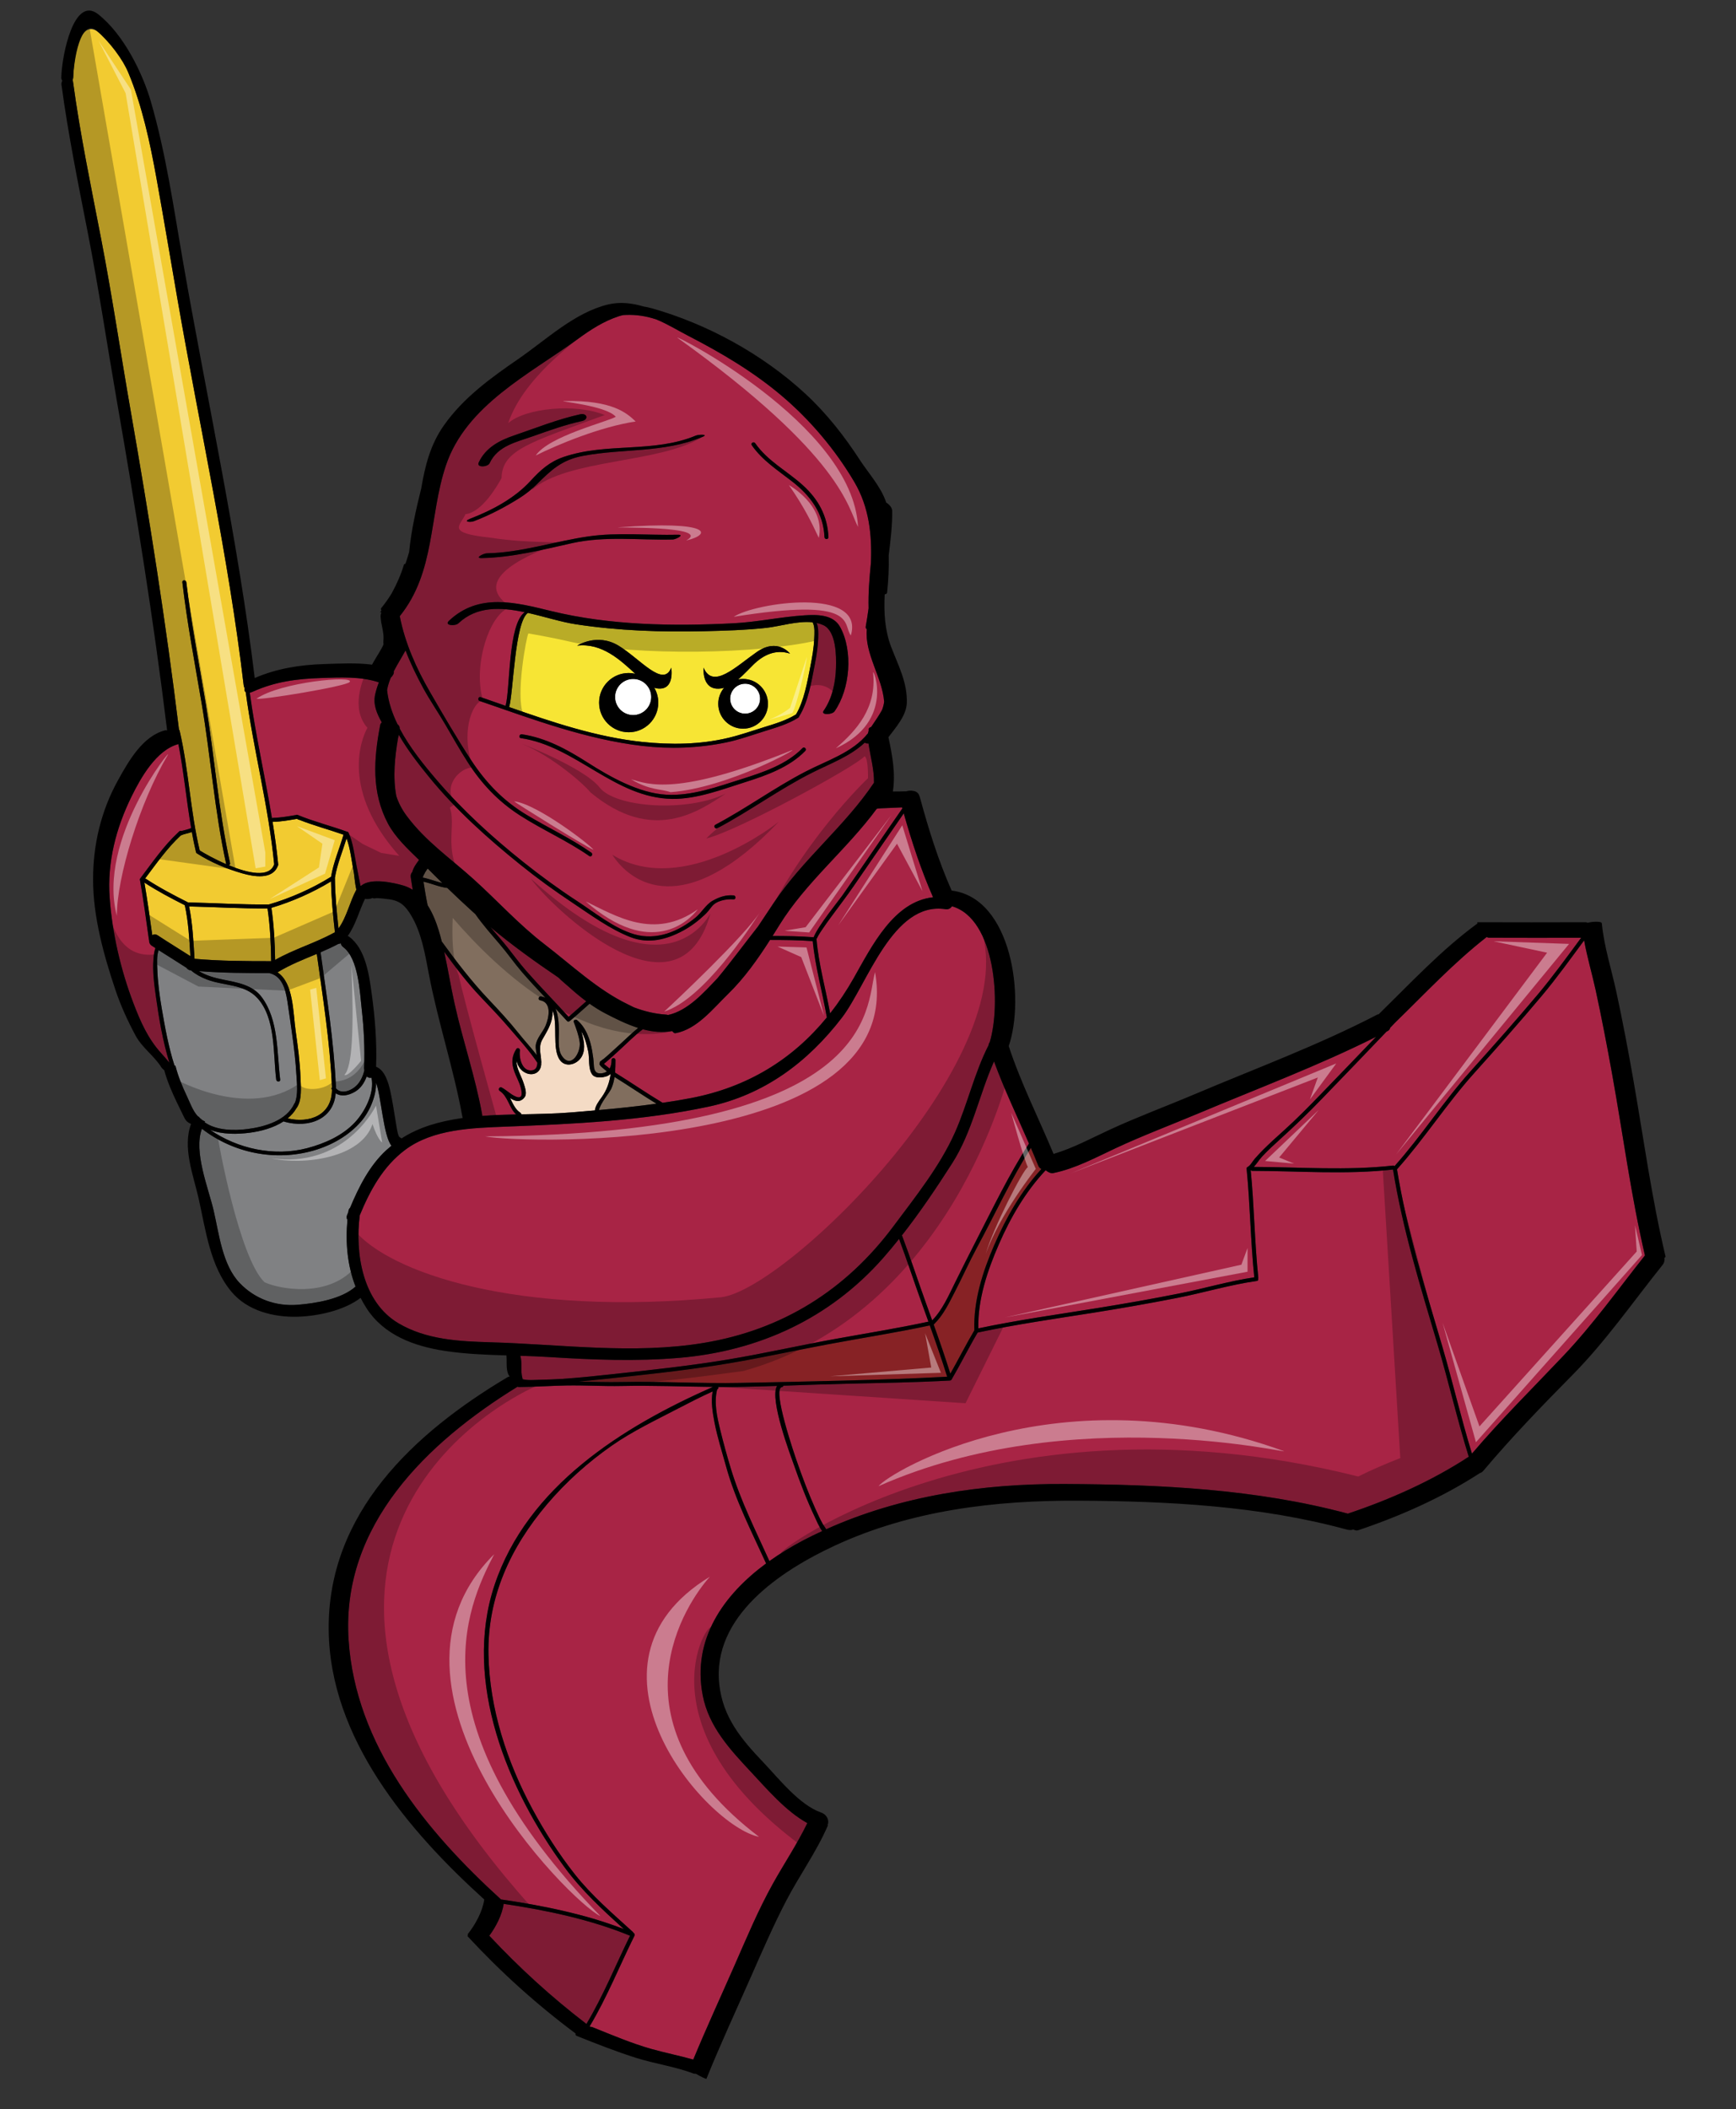
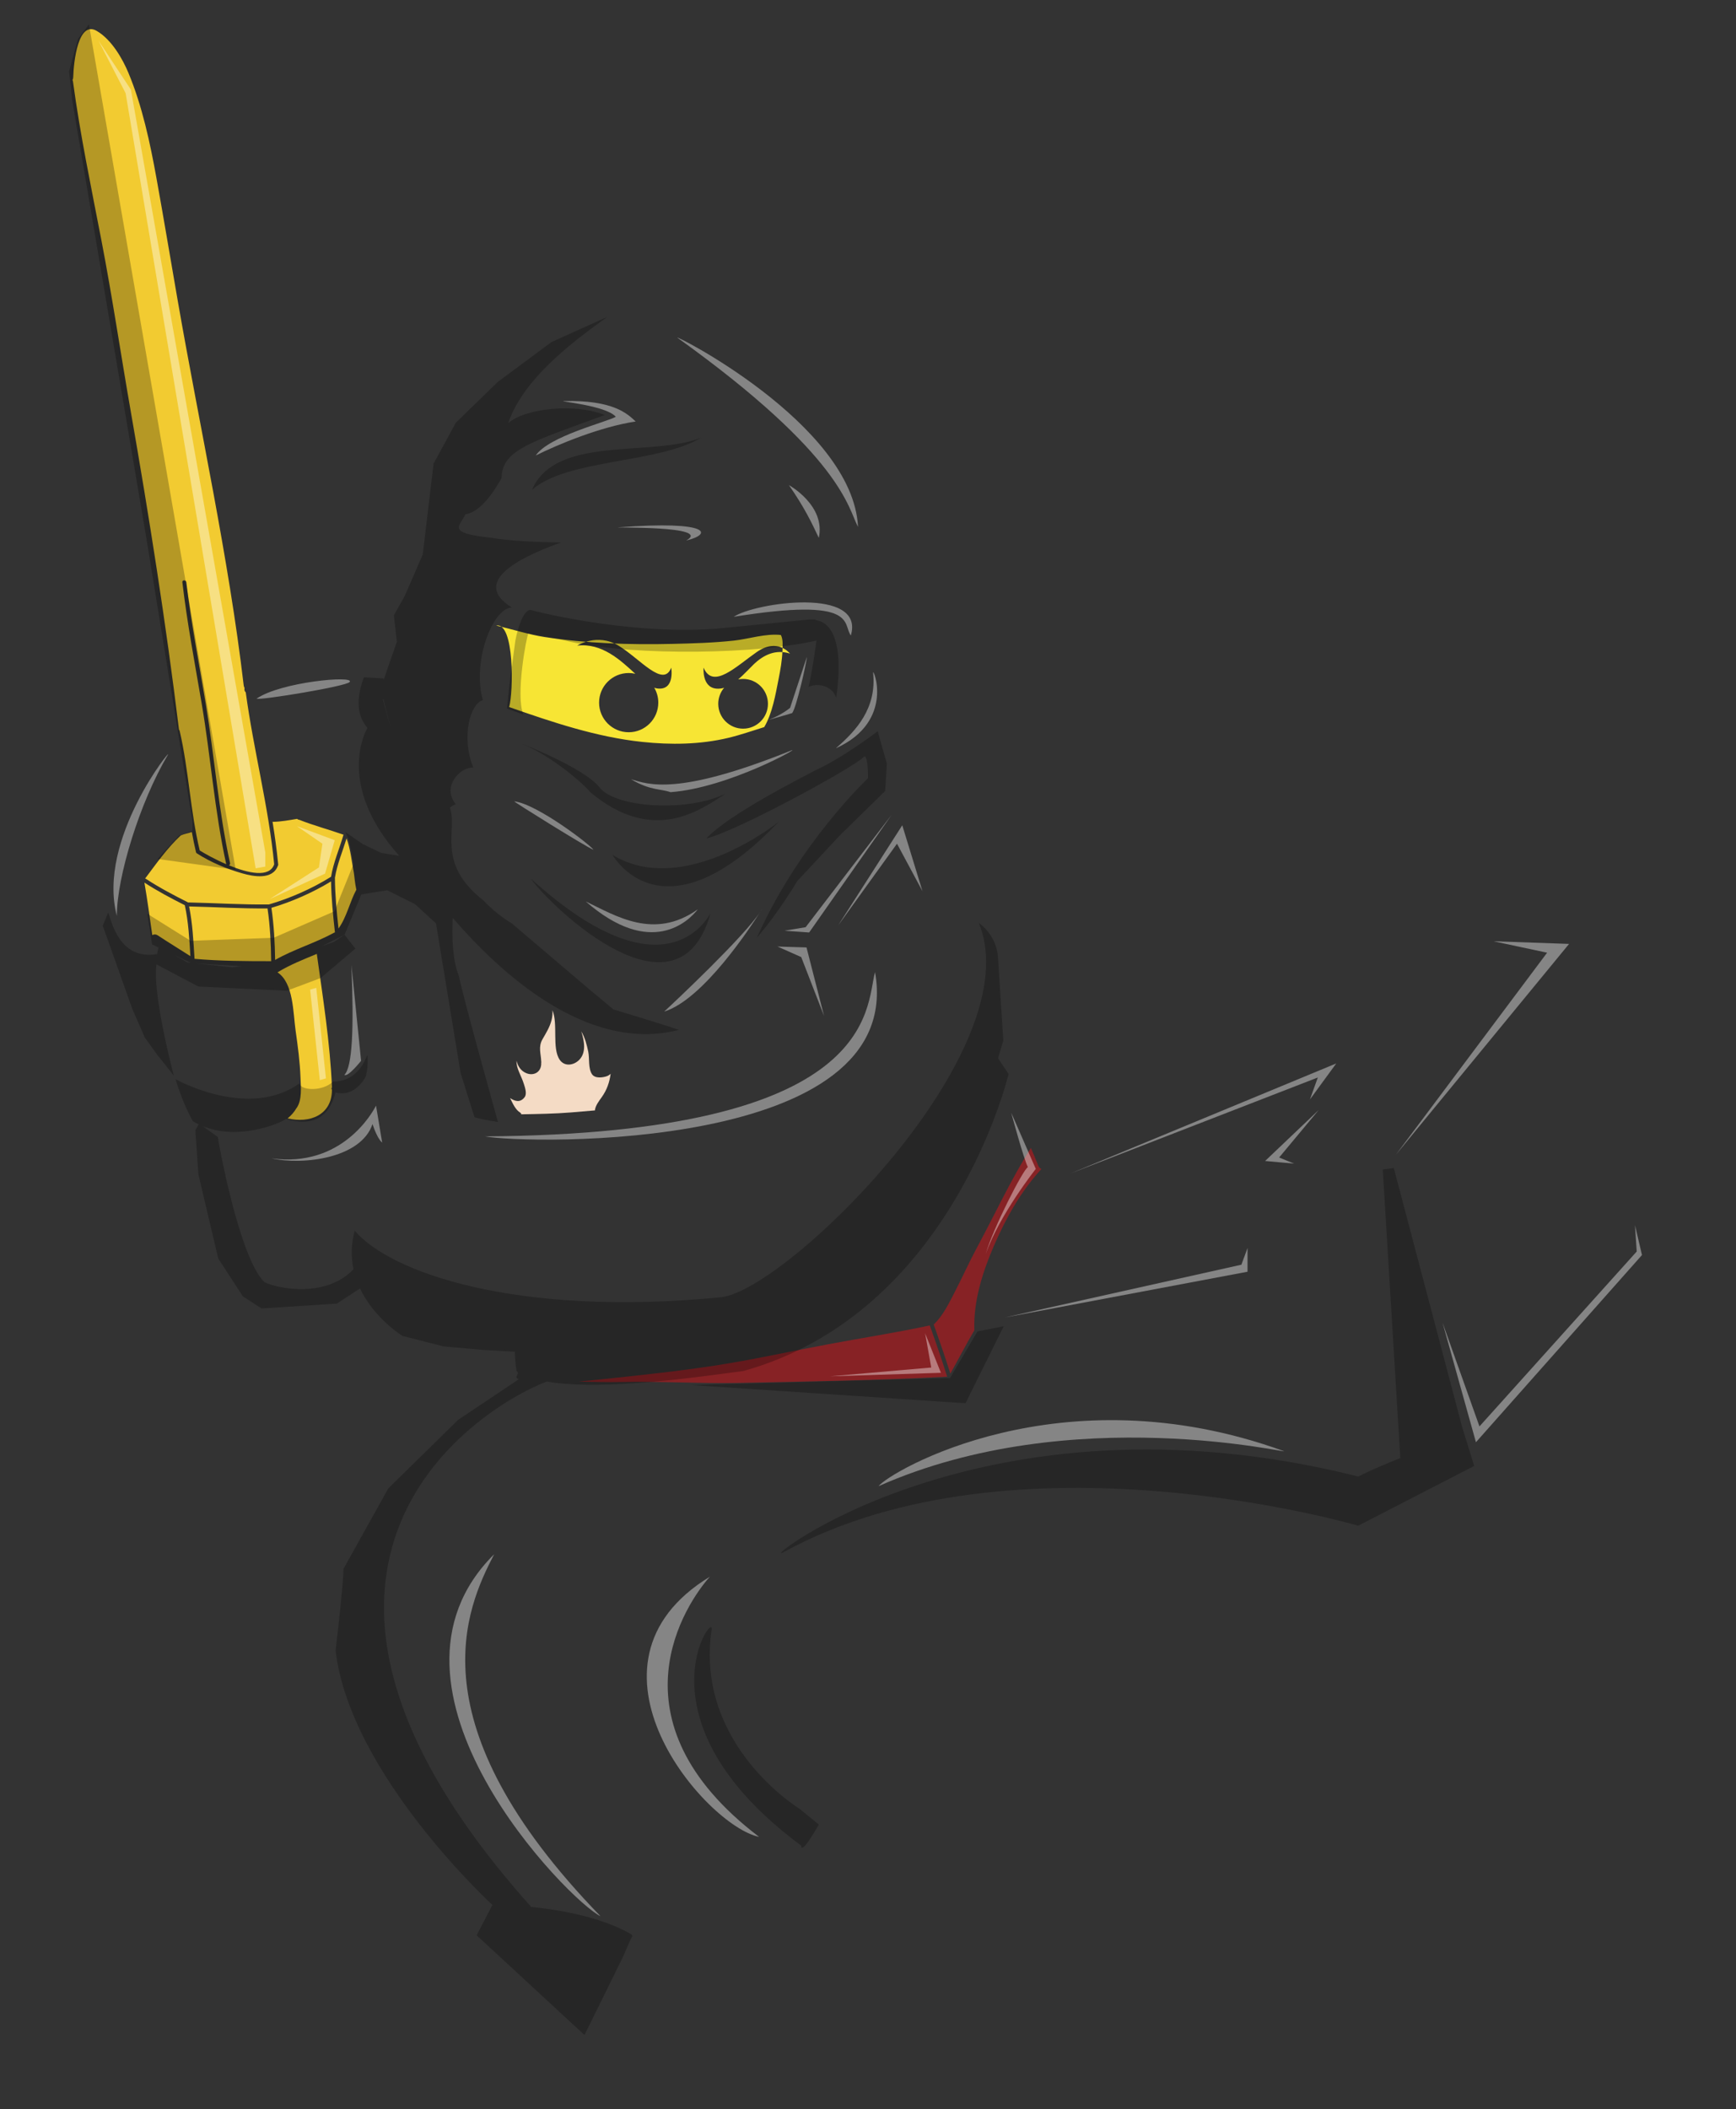
<svg xmlns="http://www.w3.org/2000/svg" version="1.1" id="Layer_1" x="0px" y="0px" width="164.667px" height="200px" viewBox="0 0 164.667 200" style="enable-background:new 0 0 164.667 200;" xml:space="preserve">
  <rect x="0" y="0" width="164.667" height="200" fill="#333333" stroke="none" />
  <path id="color7" style="fill:#872225;" d="M92.683,118.268c1.699-3.146,3.189-6.401,5.101-9.424  c0.241,0.564,0.479,1.129,0.706,1.698c0.052,0.128,0.156,0.229,0.291,0.305c-1.92,2.079-3.346,4.611-4.467,7.191  c-1.093,2.511-1.998,5.325-1.891,8.097c-0.799,1.348-1.504,2.749-2.278,4.11c-0.493-1.564-1.029-3.113-1.582-4.658  c0.024-0.014,0.045-0.031,0.058-0.054c0.856-0.832,1.405-1.992,1.947-3.037C91.293,121.096,91.934,119.655,92.683,118.268z   M78.406,127.489c-3.527,0.663-7.024,1.447-10.572,1.99c-3.481,0.533-6.977,0.903-10.479,1.275  c-0.818,0.087-1.638,0.172-2.458,0.245c1.359,0.019,2.717,0.07,4.078,0.04c3.753-0.082,7.496,0.163,11.249,0.084  c6.531-0.136,13.093-0.241,19.619-0.586c-0.511-1.635-1.073-3.251-1.649-4.862C84.95,126.374,81.665,126.875,78.406,127.489z" />
-   <path id="color6" style="fill:#F7E534;" d="M48.295,67.043c4.113,1.438,8.281,2.844,12.619,3.304  c2.721,0.289,5.499,0.254,8.171-0.384c1.158-0.277,2.271-0.67,3.405-1.021c1.034-0.32,2.087-0.629,3.015-1.203  c0.773-1.303,1.072-3.089,1.359-4.541c0.174-0.878,0.334-1.773,0.369-2.67c0.015-0.387,0.083-1.105-0.152-1.523  c-1.425-0.161-3.088,0.384-4.419,0.53c-1.951,0.212-3.895,0.268-5.854,0.314c-4.067,0.098-8.138-0.042-12.163-0.653  c-1.408-0.213-2.987-0.726-4.57-1.083C48.819,58.963,48.698,65.677,48.295,67.043z M66.737,63.31c0.896,2.092,3.067-0.11,5.05-1.488  c1.982-1.376,3.146,0.15,3.146,0.15c-1.337-0.425-2.485,0.095-3.46,1.038c-0.444,0.431-0.927,0.966-1.453,1.413  c0.15-0.03,0.307-0.047,0.467-0.047c1.302,0,2.356,1.056,2.356,2.358c0,1.301-1.055,2.357-2.356,2.357  c-1.302,0-2.358-1.056-2.358-2.357c0-0.58,0.211-1.109,0.557-1.52c-0.239,0.071-0.484,0.102-0.737,0.08  C66.563,65.17,66.737,63.31,66.737,63.31z M58.667,61.218c2.029,1.226,4.248,4.042,5.002,2.092c0,0,0.381,2.202-1.343,1.966  c-0.087-0.012-0.178-0.036-0.269-0.069c0.244,0.416,0.385,0.897,0.385,1.415c0,1.551-1.256,2.808-2.808,2.808  c-1.55,0-2.808-1.257-2.808-2.808c0-1.551,1.258-2.808,2.808-2.808c0.216,0,0.426,0.026,0.627,0.073  c-1.401-1.282-3.144-2.942-5.512-2.668C54.75,61.218,56.639,59.991,58.667,61.218z" />
-   <path id="color5" style="fill:#808183;" d="M32.107,89.493c0.073,0,0.145-0.016,0.216-0.05c0.026,0.132,0.097,0.26,0.229,0.358  c1.458,1.082,1.58,4.302,1.76,5.909c0.206,1.836,0.3,3.709,0.224,5.557c-0.002,0.067,0.007,0.128,0.023,0.183  c-0.009,0.037-0.014,0.076-0.015,0.114c-0.114,0.44-0.293,0.853-0.591,1.217c-0.467,0.569-1.542,1.083-2.104,0.395  c0.01-0.024,0.016-0.052,0.015-0.083c-0.185-4.296-0.868-8.544-1.458-12.797C30.983,90.049,31.554,89.789,32.107,89.493z   M18.984,106.033c0.06,0.038,0.115,0.085,0.162,0.14c0.094,0.063,0.193,0.12,0.304,0.167c0.015,0.007-0.012,0.031-0.054,0.062  c1.111,0.802,2.824,0.817,4.092,0.651c1.621-0.21,3.698-0.796,4.437-2.42c0.014-0.03,0.031-0.051,0.05-0.066  c0.315-0.758,0.185-1.848,0.144-2.59c-0.074-1.33-0.229-2.652-0.416-3.97c-0.145-1.024-0.285-2.05-0.444-3.072  c-0.19-1.211-0.528-2.387-1.711-2.666c-2.229-0.001-4.459-0.013-6.682-0.188c0.703,0.426,1.492,0.644,2.326,0.813  c1.337,0.272,2.773,0.491,3.639,1.66c1.619,2.188,1.423,5.243,1.746,7.814c0.031,0.241-0.347,0.238-0.377,0  c-0.304-2.416-0.021-5.807-1.79-7.737c-1.242-1.353-3.194-1.137-4.791-1.76c-0.551-0.214-1.049-0.476-1.492-0.853  c-0.003,0-0.008,0-0.011-0.001c-0.197-0.018-0.338-0.118-0.429-0.251c-0.874-0.568-1.763-1.113-2.641-1.674  c-0.2,0.542-0.14,1.343-0.127,1.754c0.04,1.273,0.211,2.539,0.426,3.792c0.31,1.794,0.641,3.643,1.203,5.384  c0.053,0.012,0.092,0.031,0.1,0.066c0.253,0.974,0.629,1.9,1.061,2.808c0.319,0.669,0.571,1.43,1.065,1.959  c0.036,0.005,0.072,0.021,0.103,0.06C18.911,105.957,18.949,105.995,18.984,106.033z M32.922,115.211  c0.037-0.092,0.077-0.185,0.114-0.276c0.004-0.034,0.007-0.067,0.012-0.102c0.019-0.142,0.077-0.241,0.157-0.309  c0.831-1.987,1.842-4.001,3.439-5.468c0.161-0.147,0.324-0.287,0.488-0.421c-0.763-0.919-0.97-4.652-1.463-5.978  c0.035,1.292-0.648,2.787-1.409,3.667c-1.17,1.354-2.803,2.275-4.513,2.767c-3.643,1.046-7.613,0.246-10.595-2.066  c-0.811,2.18,0.611,5.615,1.106,7.729c0.522,2.23,0.823,5.174,2.481,6.905c1.441,1.505,3.419,2.226,5.501,2.058  c1.707-0.138,4.151-0.53,5.486-1.725c-0.778-2.002-0.97-4.153-0.77-6.332C32.875,115.544,32.849,115.393,32.922,115.211z   M34.781,102.074c-0.218,0.6-0.575,1.143-1.146,1.465c-0.595,0.335-1.266,0.472-1.792,0.122c-0.199,2.488-2.591,3.336-4.875,2.696  c-0.026-0.008-0.046-0.02-0.063-0.033c-0.951,0.623-2.165,0.943-3.207,1.078c-1.145,0.15-2.615,0.19-3.788-0.284  c2.648,1.823,6.112,2.568,9.24,1.745c1.647-0.435,3.342-1.182,4.523-2.45c0.924-0.992,1.873-2.777,1.564-4.222  C35.053,102.223,34.898,102.17,34.781,102.074z" />
+   <path id="color6" style="fill:#F7E534;" d="M48.295,67.043c4.113,1.438,8.281,2.844,12.619,3.304  c2.721,0.289,5.499,0.254,8.171-0.384c1.158-0.277,2.271-0.67,3.405-1.021c0.773-1.303,1.072-3.089,1.359-4.541c0.174-0.878,0.334-1.773,0.369-2.67c0.015-0.387,0.083-1.105-0.152-1.523  c-1.425-0.161-3.088,0.384-4.419,0.53c-1.951,0.212-3.895,0.268-5.854,0.314c-4.067,0.098-8.138-0.042-12.163-0.653  c-1.408-0.213-2.987-0.726-4.57-1.083C48.819,58.963,48.698,65.677,48.295,67.043z M66.737,63.31c0.896,2.092,3.067-0.11,5.05-1.488  c1.982-1.376,3.146,0.15,3.146,0.15c-1.337-0.425-2.485,0.095-3.46,1.038c-0.444,0.431-0.927,0.966-1.453,1.413  c0.15-0.03,0.307-0.047,0.467-0.047c1.302,0,2.356,1.056,2.356,2.358c0,1.301-1.055,2.357-2.356,2.357  c-1.302,0-2.358-1.056-2.358-2.357c0-0.58,0.211-1.109,0.557-1.52c-0.239,0.071-0.484,0.102-0.737,0.08  C66.563,65.17,66.737,63.31,66.737,63.31z M58.667,61.218c2.029,1.226,4.248,4.042,5.002,2.092c0,0,0.381,2.202-1.343,1.966  c-0.087-0.012-0.178-0.036-0.269-0.069c0.244,0.416,0.385,0.897,0.385,1.415c0,1.551-1.256,2.808-2.808,2.808  c-1.55,0-2.808-1.257-2.808-2.808c0-1.551,1.258-2.808,2.808-2.808c0.216,0,0.426,0.026,0.627,0.073  c-1.401-1.282-3.144-2.942-5.512-2.668C54.75,61.218,56.639,59.991,58.667,61.218z" />
  <path id="color4" style="fill:#F4DBC5;" d="M57.08,104.027c-0.246,0.345-0.609,0.805-0.651,1.26  c-0.76,0.067-1.518,0.132-2.271,0.193c-1.567,0.128-3.142,0.147-4.716,0.178c-0.001-0.058-0.025-0.112-0.085-0.149  c-0.479-0.298-0.705-0.858-0.976-1.389c0.473,0.303,0.963,0.462,1.382-0.089c0.245-0.321,0.03-0.926-0.072-1.252  c-0.25-0.808-0.728-1.456-0.696-2.199c0.122,0.51,0.409,0.966,0.935,1.18c0.66,0.268,1.343-0.06,1.403-0.814  c0.004-0.061,0.002-0.12,0.002-0.18c0.015-0.034,0.016-0.072,0.002-0.113c-0.022-0.741-0.302-1.38,0.121-2.116  c0.341-0.594,0.689-1.142,0.859-1.811c0.076-0.303,0.11-0.63,0.084-0.938c0.551,1.313-0.066,3.596,0.69,4.7  c0.47,0.686,1.359,0.519,1.86-0.003c0.664-0.69,0.482-1.76,0.188-2.686c0.344,0.585,0.526,1.267,0.662,1.938  c0.127,0.634-0.023,1.57,0.357,2.125c0.287,0.418,1.012,0.318,1.409,0.179c0.139-0.051,0.255-0.129,0.355-0.226  C57.817,102.596,57.58,103.328,57.08,104.027z" />
  <path id="color3" style="fill:#F2CB31;" d="M25.375,86.134c0.244,1.638,0.326,3.343,0.348,5.003  c-2.425-0.001-4.854-0.009-7.27-0.223c-0.106-1.66-0.183-3.333-0.517-4.966C20.415,86.002,22.895,86.16,25.375,86.134z   M13.698,83.686c0.284,1.654,0.51,3.319,0.745,4.981c0.148-0.086,0.336-0.098,0.529,0.03c1.018,0.673,2.063,1.303,3.088,1.964  c-0.099-1.618-0.182-3.244-0.531-4.831C16.223,85.171,14.922,84.484,13.698,83.686z M32.107,88.04  c0.778-1.07,1.07-2.526,1.693-3.679c-0.139-0.608-0.196-1.408-0.238-1.62c-0.202-1.037-0.313-2.231-0.688-3.249  c-0.376,1.235-0.9,2.46-1.105,3.729C31.778,84.83,31.933,86.44,32.107,88.04z M31.771,88.404c0-0.002-0.002-0.004-0.002-0.005  c-0.178-1.599-0.338-3.214-0.368-4.826c-1.715,1.048-3.729,1.937-5.657,2.506c0.239,1.62,0.329,3.3,0.353,4.941  c1.783-1.017,3.775-1.588,5.575-2.576C31.704,88.428,31.737,88.416,31.771,88.404z M31.486,103.318  c-0.002-0.003-0.004-0.004-0.006-0.006c-0.056-0.077-0.038-0.152,0.011-0.205c-0.001-0.006-0.003-0.009-0.003-0.016  c-0.182-4.243-0.854-8.443-1.438-12.645c-1.249,0.523-2.512,1.013-3.673,1.718c-0.016,0.013-0.037,0.023-0.055,0.033  c1.524,0.999,1.475,3.803,1.716,5.509c0.211,1.486,0.413,2.984,0.467,4.486c0.032,0.867,0.164,2.11-0.37,2.868  c-0.006,0.008-0.013,0.012-0.02,0.019c-0.213,0.374-0.5,0.692-0.834,0.965C29.349,106.534,31.488,105.754,31.486,103.318z   M17.039,69.285c0.87,3.743,1.01,7.613,1.905,11.353c0.471,0.298,1.438,0.839,2.515,1.304c0-0.002-0.001-0.003-0.001-0.003  c-1.107-5.034-1.467-10.178-2.331-15.25c-0.651-3.826-1.377-7.622-1.829-11.48c-0.029-0.242,0.35-0.239,0.377,0  c0.458,3.898,1.214,7.725,1.852,11.593c0.826,5.004,1.204,10.074,2.294,15.035c0.023,0.103-0.033,0.176-0.107,0.212  c1.814,0.748,3.841,1.21,4.295-0.095c-0.53-5.483-1.964-10.853-2.698-16.313c-0.114-0.081-0.149-0.233-0.114-0.409  c-0.04-0.068-0.068-0.148-0.08-0.24c-1.443-12.241-4.152-24.364-6.263-36.507c-0.672-3.862-1.314-7.732-2.012-11.59  c-0.609-3.364-1.342-6.825-2.662-9.989c-0.527-1.266-1.568-3.137-3-3.972c-1.764-1.03-2.192,2.911-2.234,4.391  C6.944,7.425,6.919,7.511,6.88,7.584c0.02,0.045,0.038,0.097,0.045,0.158c0.677,5.021,1.72,9.986,2.678,14.958  c1.043,5.407,1.849,10.859,2.796,16.283c1.752,10.025,3.345,20.103,4.579,30.207C17.005,69.213,17.028,69.241,17.039,69.285z   M13.766,83.301c0.023,0.003,0.046,0.013,0.072,0.027c1.283,0.842,2.65,1.559,4.02,2.247c0.013-0.002,0.023-0.007,0.038-0.007  c2.538,0.055,5.077,0.223,7.617,0.189c2.007-0.581,4.107-1.51,5.878-2.617c0.004-0.003,0.008-0.002,0.012-0.004  c0.218-1.359,0.802-2.669,1.181-3.991c-1.393-0.49-2.826-0.868-4.201-1.413c-0.004,0-0.007,0.003-0.011,0.003  c-0.063,0-0.108-0.025-0.139-0.062c-0.023-0.009-0.047-0.019-0.071-0.027c-0.738,0.123-1.496,0.264-2.245,0.278  c-0.025,0-0.045-0.006-0.065-0.013c0.215,1.335,0.401,2.672,0.532,4.018c0.004,0.016,0.005,0.032,0.004,0.049  c0,0.001,0.001,0.004,0.001,0.004c0.005,0.054-0.011,0.092-0.038,0.122c-0.504,1.336-2.278,1.022-3.373,0.707  c-1.474-0.424-2.995-1.049-4.288-1.886c-0.044-0.02-0.082-0.057-0.098-0.12c-0.152-0.634-0.279-1.273-0.395-1.913  c-0.345,0.128-0.718,0.17-1.053,0.325C15.875,80.394,14.806,81.915,13.766,83.301z" />
-   <path id="color2" style="fill:#816E5E;" d="M54.051,96.807c0.643-0.524,1.245-1.095,1.872-1.638  c0.475,0.335,0.966,0.645,1.477,0.912c0.963,0.501,2.028,1.036,3.133,1.386c-0.553,0.445-1.067,0.95-1.589,1.426  c-0.397,0.363-0.794,0.726-1.194,1.085c-0.151,0.135-0.304,0.269-0.459,0.399c-0.073,0.063-0.333,0.212-0.229,0.206  c-0.137,0.007-0.193,0.13-0.175,0.233c-0.026,0.049-0.031,0.107,0.013,0.169c0.18,0.255,0.439,0.392,0.659,0.604  c0.001,0.002,0.003,0.002,0.006,0.005c-0.131,0.089-0.294,0.153-0.502,0.177c-0.578,0.064-0.715-0.278-0.736-0.759  c-0.02-0.465-0.081-0.92-0.161-1.376c-0.187-1.066-0.572-2.193-1.424-2.906c-0.13-0.11-0.386-0.011-0.315,0.184  c0.231,0.631,0.469,1.242,0.559,1.914c0.125,0.93-0.809,2.577-1.687,1.295c-0.433-0.631-0.272-1.728-0.287-2.449  c-0.013-0.668-0.062-1.427-0.317-2.044c0.366,0.39,0.73,0.781,1.088,1.178c0.074,0.082,0.168,0.069,0.234,0.017  C54.029,96.818,54.041,96.816,54.051,96.807z M41.904,89.273c1.387,1.908,2.807,3.761,4.437,5.484  c0.991,1.048,1.967,2.101,2.865,3.23c0.555,0.698,1.167,1.348,1.708,2.055c-0.055-0.354-0.12-0.69-0.099-0.899  c0.066-0.689,0.671-1.267,0.933-1.883c0.327-0.771,0.62-2.218-0.522-2.417c-0.24-0.046-0.138-0.406,0.101-0.363  c0.076,0.012,0.147,0.032,0.214,0.055c0.067,0.021,0.13,0.044,0.191,0.07c-0.757-0.804-1.51-1.612-2.231-2.449  c-0.725-0.843-1.354-1.758-2.077-2.602c-0.805-0.943-1.63-1.868-2.339-2.884c-0.072-0.064-0.146-0.126-0.217-0.191  c-0.825-0.748-1.637-1.512-2.438-2.284c-0.776-0.09-1.498-0.431-2.261-0.594c0.116,0.748,0.24,1.496,0.394,2.236  c0.468,0.731,0.801,1.571,1.046,2.367C41.716,88.558,41.813,88.916,41.904,89.273z M41.959,83.73  c-0.467-0.456-0.934-0.913-1.392-1.378c-0.089,0.126-0.178,0.252-0.257,0.383c-0.026,0.045-0.123,0.305-0.109,0.159  c-0.01,0.11-0.048,0.203-0.1,0.279c0.002,0.011,0.003,0.023,0.005,0.034C40.735,83.334,41.337,83.587,41.959,83.73z M57.991,103.209  c-0.179,0.406-1.06,1.412-1.173,2.044c1.813-0.162,3.639-0.352,5.445-0.603c-1.337-0.821-2.637-1.705-3.971-2.533  C58.235,102.492,58.144,102.86,57.991,103.209z" />
-   <path id="color1" style="fill:#A82445;" d="M49.573,130.774c-0.003-0.039-0.012-0.079-0.024-0.123  c-0.191-0.667,0.007-1.395-0.189-2.076c-0.001-0.007-0.005-0.014-0.007-0.02c0.9,0.027,1.798,0.059,2.688,0.116  c4.136,0.262,8.279,0.432,12.415,0.077c7.551-0.649,14.26-3.745,19.3-9.451c0.52-0.59,1.027-1.201,1.523-1.824  c0.744,1.991,1.404,4.012,2.125,6.011c0.221,0.611,0.441,1.222,0.66,1.834c-2.937,0.632-5.906,1.105-8.862,1.643  c-3.403,0.617-6.774,1.386-10.188,1.952c-3.549,0.588-7.118,0.972-10.694,1.361c-1.667,0.181-3.333,0.36-5.005,0.472  c-0.692,0.045-1.387,0.068-2.081,0.083C50.749,130.838,50.09,130.908,49.573,130.774z M88.422,125.194  c0.968-0.979,1.578-2.39,2.179-3.601c0.658-1.325,1.315-2.647,1.993-3.962c1.597-3.101,3.115-6.269,5.009-9.204  c-1.125-2.589-2.346-5.137-3.316-7.786c-1.411,3.163-2.072,6.693-3.965,9.652c-1.478,2.31-3.053,4.653-4.769,6.839  c0.822,2.172,1.54,4.385,2.331,6.569C88.064,124.198,88.244,124.696,88.422,125.194z M131.619,97.765  c-0.032,0.017-0.066,0.033-0.1,0.05c-2.029,2.129-4.076,4.242-6.118,6.359c-1.257,1.301-2.538,2.541-3.879,3.757  c-0.627,0.569-1.261,1.14-1.835,1.764c-0.239,0.26-0.48,0.649-0.756,0.949c4.398,0.017,8.812,0.365,13.197-0.126  c0.068-0.009,0.115,0.018,0.145,0.058c2.558-2.866,4.642-6.135,7.207-8.992c2.157-2.402,4.305-4.813,6.381-7.285  c1.452-1.73,2.773-3.568,4.118-5.38c-2.919,0.007-5.836,0.009-8.754-0.003c-0.063,0-0.131-0.027-0.202-0.072  c-3.138,2.445-5.842,5.353-8.69,8.12c-0.155,0.163-0.312,0.325-0.465,0.488C131.839,97.581,131.761,97.691,131.619,97.765z   M94.752,117.97c-1.081,2.484-2.018,5.238-1.954,7.984c3.71-0.785,7.457-1.306,11.199-1.908c2.644-0.426,5.283-0.886,7.909-1.411  c2.352-0.47,4.697-1.171,7.067-1.519c-0.354-3.424-0.389-6.872-0.728-10.299c-0.009-0.085,0.034-0.139,0.092-0.164  c0.001,0,0.001,0,0.001-0.001c0.277-0.148,0.476-0.547,0.679-0.779c0.27-0.304,0.544-0.604,0.833-0.89  c0.611-0.604,1.247-1.181,1.888-1.755c1.267-1.136,2.444-2.339,3.627-3.562c1.721-1.782,3.443-3.563,5.156-5.353  c-5.479,2.742-11.247,4.907-16.892,7.278c-2.604,1.095-5.253,2.085-7.813,3.283c-1.901,0.89-3.838,1.937-5.912,2.354  c-0.215,0.043-0.458-0.064-0.676-0.237c-0.021-0.003-0.042-0.007-0.062-0.012C97.28,112.986,95.844,115.457,94.752,117.97z   M67.771,134.864c-0.181-0.944-0.35-1.969-0.175-2.93c-1.108,0.502-2.195,1.057-3.275,1.619c-2.115,1.102-4.313,2.141-6.272,3.508  c-2.273,1.585-4.362,3.456-6.157,5.569c-3.468,4.09-5.667,8.817-5.558,14.259c0.103,5.117,1.747,10.139,4.158,14.621  c1.17,2.176,2.505,4.271,4.037,6.211c1.615,2.046,3.581,3.713,5.499,5.461c0.028,0.025,0.043,0.054,0.051,0.082  c0.005,0.004,0.01,0.008,0.016,0.012c0.007,0.003,0.014,0.009,0.021,0.014c0.009,0.008,0.021,0.015,0.029,0.024  c0.055,0.054,0.083,0.136,0.04,0.224c-1.421,2.864-2.605,5.852-4.254,8.598c0.02,0.015,0.039,0.029,0.058,0.043  c0.075,0,0.143,0.007,0.194,0.027c1.815,0.729,3.73,1.545,5.611,2.074c1.313,0.37,2.655,0.635,3.965,1.005  c1.252-3.027,2.632-6.008,3.948-9.008c1.129-2.572,2.221-5.182,3.589-7.64c1.079-1.938,2.318-3.779,3.283-5.775  c-2.034-1.114-3.864-3.266-5.33-4.832c-1.999-2.138-4.018-4.307-4.59-7.268c-1.036-5.343,1.988-9.548,6.01-12.519  c-1.375-3.026-2.922-6.006-3.802-9.218C68.485,137.644,68.041,136.271,67.771,134.864z M132.134,110.892  c-0.003,0.001-0.004,0.003-0.006,0.003c-4.434,0.497-8.895,0.135-13.34,0.125c-0.077,0-0.127-0.039-0.155-0.091  c0.332,3.401,0.368,6.822,0.722,10.222c0.004,0.035-0.004,0.063-0.016,0.089c0.032,0.095,0.003,0.201-0.123,0.219  c-2.54,0.356-5.048,1.12-7.568,1.611c-2.628,0.515-5.266,0.979-7.91,1.398c-3.678,0.582-7.358,1.105-11.003,1.883  c-0.862,1.458-1.612,2.979-2.466,4.442c-0.012,0.022-0.027,0.042-0.047,0.058c-0.015,0.014-0.029,0.024-0.047,0.031v0.001  c-0.019,0.008-0.038,0.014-0.058,0.015c-0.008,0.001-0.013,0.005-0.021,0.005c-3.168,0.171-6.342,0.225-9.514,0.294  c-2.094,0.047-4.188,0.125-6.282,0.195c-0.007,0.065-0.048,0.121-0.136,0.134c-0.953,0.136,1.213,6.439,1.408,6.997  c0.528,1.52,1.096,3.032,1.752,4.503c0.227,0.506,0.457,1.013,0.729,1.497c0.082,0.146,0.24,0.337,0.313,0.48  c7.068-3.186,14.866-4.332,22.604-4.293c9.01,0.044,18.156,0.466,26.889,2.814c0.01-0.004,0.015-0.009,0.024-0.013  c3.964-1.33,7.928-3.088,11.435-5.387c-1.097-3.53-1.919-7.137-2.971-10.68C134.724,121.969,133.04,116.546,132.134,110.892z   M75.269,138.794c-0.229-0.655-2.32-6.132-1.564-7.383c-1.161,0.037-2.32,0.071-3.481,0.09c-0.702,0.013-1.402,0.012-2.104,0.008  c0.04,0.079,0.03,0.177-0.076,0.223c-0.005,0.002-0.01,0.006-0.015,0.007c-0.324,1.228-0.01,2.623,0.282,3.818  c0.302,1.239,0.644,2.478,1.014,3.698c0.923,3.042,2.352,5.876,3.656,8.763c1.035-0.737,2.127-1.397,3.229-1.975  c0.588-0.307,1.181-0.594,1.779-0.87c-0.315-0.424-0.589-1.092-0.657-1.234C76.539,142.271,75.874,140.536,75.269,138.794z   M139.811,101.778c-2.597,2.891-4.706,6.197-7.298,9.096c0.925,5.73,2.657,11.219,4.29,16.774c0.992,3.381,1.783,6.815,2.819,10.183  c2.732-3.212,5.758-6.2,8.655-9.259c2.825-2.979,5.207-6.322,7.752-9.535c-1.322-5.665-2.073-11.412-3.103-17.136  c-0.485-2.692-0.997-5.378-1.579-8.05c-0.339-1.546-0.805-3.112-1.087-4.684c-1.311,1.771-2.597,3.569-4.016,5.257  C144.151,96.919,141.988,99.354,139.811,101.778z M53.563,177.072c-5.392-7.318-9.691-17.642-6.663-26.756  c3.112-9.366,12.147-15.04,20.727-18.811c-2.884-0.029-5.766-0.148-8.652-0.088c-1.739,0.037-3.475-0.075-5.213-0.047  c-1.522,0.026-3.042,0.138-4.563,0.146c-0.044,0.001-0.077-0.014-0.104-0.034c-8.572,5.271-16.729,13.12-16.032,23.98  c0.643,10.006,7.339,18.159,14.458,24.64c3.904,0.566,7.952,1.385,11.646,2.806C57.156,181.081,55.189,179.279,53.563,177.072z   M47.777,180.519c-0.153,1.049-0.722,2.15-1.364,3.024c2.839,3.038,5.913,5.838,9.213,8.364c1.6-2.674,2.765-5.571,4.136-8.364  C55.999,181.996,51.817,181.119,47.777,180.519z M49.917,92.061c1.304,1.483,2.688,2.892,4.017,4.353  c0.571-0.476,1.114-0.983,1.674-1.472c-0.579-0.431-1.132-0.899-1.662-1.377c-0.306-0.274-0.663-0.555-0.97-0.87  c-2.228-1.507-4.392-3.063-6.455-4.783c0.528,0.625,1.074,1.237,1.587,1.88C48.713,90.548,49.275,91.332,49.917,92.061z   M58.685,29.991c0.145-0.048,0.288-0.085,0.431-0.116c0.882-0.061,1.792,0.02,2.73,0.287c0.134,0.039,0.268,0.082,0.402,0.122  c1.054,0.431,2.064,1.056,3.034,1.556c3.142,1.625,6.11,3.364,8.826,5.652c2.719,2.292,5.143,5.165,6.942,8.228  c1.395,2.372,1.672,4.996,1.561,7.649c-0.141,1.434-0.259,2.869-0.221,4.308c-0.08,0.581-0.165,1.16-0.27,1.737  c-0.021,0.115,0.022,0.195,0.101,0.245c-0.222,2.326,1.464,4.554,1.646,6.869c-0.032,0.278-0.102,0.537-0.199,0.783  c-0.283,0.519-0.642,1.043-1.032,1.616c-0.175,0.048-0.278,0.155-0.239,0.34c0.001,0.008,0.003,0.015,0.004,0.022  c-0.031,0.066-0.052,0.134-0.055,0.206c-0.01,0.017-0.019,0.035-0.028,0.054c-1.479,1.827-3.855,2.547-5.92,3.618  c-2.937,1.52-5.618,3.491-8.544,5.035c-0.215,0.114-0.025,0.439,0.191,0.327c3.083-1.627,5.905-3.719,9.021-5.279  c1.734-0.868,3.586-1.54,4.962-2.836c0.063,0.066,0.2,0.091,0.355,0.081c0.179,1.243,0.543,2.462,0.522,3.717  c-2.765,4.132-6.752,7.262-9.515,11.399c-0.499,0.747-0.989,1.493-1.485,2.23c-1.285,1.631-2.516,3.307-3.842,4.905  c-1.29,1.357-2.823,3.095-4.693,3.492c-0.071-0.018-0.145-0.032-0.22-0.038c-1.053-0.07-2.056-0.32-3.021-0.686  c-0.184-0.094-0.363-0.185-0.538-0.268c-2.902-1.394-5.398-3.761-7.929-5.706c-2.454-1.885-4.472-4.134-6.755-6.192  c-2.205-1.988-4.532-3.574-6.329-5.987c-0.459-0.617-0.778-1.243-0.986-1.878c-0.341-1.796-0.14-3.735,0.17-5.526  c0.024-0.092,0.048-0.185,0.073-0.278c0.83,1.447,1.884,2.79,2.865,3.995c2.526,3.102,5.554,5.816,8.664,8.32  c1.586,1.278,3.239,2.472,4.934,3.6c1.743,1.16,3.54,2.494,5.497,3.26c1.731,0.679,3.451,0.231,5.021-0.624  c0.743-0.403,1.426-0.921,2.04-1.5c0.239-0.227,0.445-0.482,0.64-0.746c0.439-0.594,1.418-0.761,2.089-0.709  c0.243,0.018,0.24-0.359,0-0.377c-0.751-0.058-1.351,0.149-1.998,0.514c-0.621,0.349-1.03,1.109-1.595,1.576  c-1.625,1.343-3.724,2.207-5.815,1.6c-1.935-0.563-3.748-2.052-5.417-3.141c-1.77-1.154-3.478-2.401-5.129-3.719  c-2.919-2.329-5.73-4.882-8.163-7.721c-1.222-1.425-2.59-3.103-3.552-4.922c0.017-0.162-0.068-0.306-0.214-0.422  c-0.507-1.043-0.869-2.127-0.985-3.234c0.072-0.404,0.195-0.795,0.354-1.174c0.204-0.197,0.33-0.422,0.279-0.6  c0.345-0.673,0.756-1.319,1.108-1.966c0.004-0.004,0.008-0.01,0.011-0.015c0.468,1.221,1.042,2.403,1.667,3.553  c0.661,1.215,1.451,2.348,2.145,3.541c0.674,1.162,1.335,2.331,2.06,3.461c1.318,2.062,2.899,3.744,4.958,5.071  c2.145,1.384,4.5,2.408,6.6,3.87c0.201,0.139,0.389-0.188,0.191-0.327c-1.938-1.349-4.083-2.35-6.104-3.561  c-2.242-1.342-3.896-3.064-5.319-5.243c-1.361-2.083-2.634-4.272-3.88-6.427c-1.293-2.235-2.371-4.644-2.867-7.189  c3.388-4.196,2.758-9.45,4.375-14.283c1.912-5.721,7.954-8.671,12.513-11.995C56.022,31.26,57.246,30.463,58.685,29.991z   M46.442,43.919c0.769-1.656,2.561-2.005,4.121-2.559c1.526-0.541,3.05-1.087,4.635-1.437c0.678-0.149,0.496-0.786-0.171-0.639  c-2.155,0.476-4.208,1.305-6.292,2.014c-1.389,0.472-2.682,1.167-3.324,2.549C45.167,44.373,46.268,44.293,46.442,43.919z   M76.121,70.932c-1.517,1.564-3.747,2.301-5.776,2.94c-2.276,0.718-4.726,1.618-7.142,1.479c-2.621-0.149-5.333-1.687-7.491-3.065  c-1.905-1.217-3.942-2.333-6.211-2.662c-0.238-0.034-0.34,0.329-0.1,0.364c5.221,0.756,8.914,5.686,14.365,5.761  c2.332,0.032,4.73-0.899,6.927-1.59c2.008-0.633,4.197-1.416,5.695-2.961C76.557,71.024,76.29,70.756,76.121,70.932z M71.309,42.216  c0.985,1.425,2.447,2.363,3.794,3.41c1.759,1.369,3.002,3.002,3.101,5.305c0.011,0.241,0.388,0.242,0.378,0  c-0.086-1.997-0.953-3.582-2.416-4.91c-1.492-1.355-3.362-2.306-4.531-3.996C71.497,41.827,71.17,42.016,71.309,42.216z   M69.555,59.1c-5.7,0.287-11.681,0.202-17.248-1.157c-3.415-0.834-6.888-1.753-9.722,0.92c-0.481,0.453,0.594,0.524,0.894,0.241  c1.743-1.644,4.01-1.541,6.291-1.057c-1.598,1.143-1.366,7.247-1.814,8.876c-0.787-0.276-1.573-0.553-2.357-0.823  c-0.231-0.08-0.329,0.285-0.1,0.365c5.046,1.738,10.081,3.634,15.416,4.26c2.645,0.31,5.318,0.21,7.927-0.322  c1.281-0.261,2.503-0.711,3.75-1.097c1.074-0.334,2.169-0.655,3.129-1.256c0.052-0.032,0.079-0.078,0.086-0.126  c0.865-1.384,1.163-3.311,1.473-4.881c0.191-0.967,0.34-1.955,0.338-2.942c-0.001-0.316-0.015-0.721-0.161-1.037  c0.219,0.047,0.431,0.114,0.633,0.206c1.243,0.567,1.237,2.948,1.208,4.023c-0.038,1.396-0.357,2.933-1.167,4.087  c-0.315,0.449,0.797,0.399,1.03,0.068c1.485-2.115,1.774-5.733,0.527-8.004c-0.66-1.2-2.201-1.177-3.376-1.102  C74.052,58.489,71.829,58.986,69.555,59.1z M45.691,52.917c2.95-0.059,5.75-0.791,8.613-1.425c3.098-0.685,6.363-0.261,9.508-0.336  c0.297-0.008,1.197-0.47,0.471-0.453c-2.812,0.068-5.673-0.245-8.47,0.159c-3.25,0.469-6.333,1.538-9.65,1.604  C45.863,52.472,44.964,52.932,45.691,52.917z M53.468,43.326c-1.341,0.459-2.192,1.233-3.146,2.272  c-1.525,1.661-3.63,2.773-5.714,3.58c-0.728,0.282-0.034,0.388,0.374,0.23c1.516-0.588,2.944-1.332,4.319-2.199  c0.608-0.384,1.148-0.823,1.658-1.329c1.322-1.31,2.326-2.275,4.322-2.653c3.832-0.725,7.667-0.259,11.345-1.799  c0.664-0.277-0.376-0.232-0.625-0.127C62.003,42.975,57.524,41.938,53.468,43.326z M90.298,85.932  c-0.119,0.186-0.331,0.318-0.604,0.276c-5.019-0.779-7.429,7.153-9.839,10.293c-3.236,4.213-7.37,7.306-12.633,8.428  c-6.298,1.344-12.806,1.647-19.217,1.896c-3.174,0.124-6.928,0.217-9.583,2.212c-2.088,1.567-3.319,3.828-4.295,6.195  c-0.462,3.592,0.253,8.209,3.654,10.23c2.645,1.572,5.779,1.727,8.781,1.813c6.701,0.192,13.509,1.163,20.181,0.059  c7.456-1.233,13.482-5.004,17.994-11.05c2.088-2.799,4.428-5.714,5.851-8.919c1.183-2.664,1.85-5.668,3.188-8.271  c0-0.099,0.036-0.181,0.097-0.251C94.98,95.23,94.435,87.113,90.298,85.932z M25.917,77.545c0.726-0.012,1.456-0.149,2.171-0.269  c0.038-0.024,0.086-0.031,0.145-0.007c1.53,0.633,3.142,1.032,4.696,1.596c0.054,0.003,0.105,0.027,0.136,0.096  c0.427,0.944,0.548,2.083,0.747,3.092c0.12,0.606,0.235,1.212,0.356,1.818c0.007,0.038,0.016,0.076,0.023,0.114  c0.028-0.007,0.056-0.01,0.083-0.013c0.914-0.761,3.086-0.271,3.988-0.005c0.322,0.094,0.616,0.234,0.886,0.405  c-0.064-0.4-0.125-0.801-0.186-1.202c-0.032-0.202,0.036-0.37,0.148-0.493c0.104-0.42,0.374-0.777,0.637-1.138  c-1.074-1.046-2.251-2.144-2.941-3.438c-1.586-2.982-1.359-6.145-0.739-9.368c0.02-0.098,0.074-0.172,0.15-0.23  c-0.46-0.825-0.846-1.683-0.63-2.657c0.089-0.401,0.21-0.78,0.352-1.146c-0.008-0.003-0.017-0.002-0.025-0.006  c-1.71-0.573-3.706-0.459-5.485-0.402c-2.285,0.073-4.35,0.346-6.451,1.295c-0.108,0.049-0.202,0.078-0.286,0.096  c0.54,3.991,1.451,7.935,2.107,11.91C25.83,77.565,25.868,77.546,25.917,77.545z M14.558,90.921  c0.025-0.308,0.061-0.694,0.184-1.026c-0.114-0.073-0.228-0.145-0.341-0.22c-0.2-0.132-0.271-0.327-0.256-0.515  c-0.007-0.016-0.015-0.029-0.018-0.05c-0.267-1.881-0.515-3.77-0.845-5.64c-0.027-0.049-0.031-0.107,0.015-0.169  c1.107-1.464,2.234-3.103,3.588-4.357c0.003-0.005,0.009-0.008,0.014-0.013c0.036-0.034,0.072-0.072,0.109-0.105  c0.065-0.058,0.141-0.06,0.204-0.032c0.308-0.095,0.628-0.143,0.922-0.276c-0.458-2.644-0.698-5.329-1.212-7.963  c-2.072,0.545-3.561,3.171-4.441,4.963c-1.477,3.009-2.318,6.217-2.078,9.593c0.241,3.386,1.055,6.886,2.271,10.058  c0.662,1.725,1.359,3.308,2.606,4.684c0.271,0.3,0.537,0.597,0.788,0.905c-0.62-2.017-0.99-4.17-1.276-6.241  C14.628,93.34,14.458,92.115,14.558,90.921z M47.404,103.443c-0.203-0.133-0.026-0.44,0.19-0.326  c0.259,0.14,0.481,0.318,0.719,0.492c0.131,0.097,1.237,0.937,1.167-0.007c-0.043-0.589-0.312-1.099-0.544-1.63  c-0.396-0.904-0.505-1.636,0.035-2.5c0.121-0.191,0.376-0.059,0.345,0.146c-0.099,0.661,0.187,1.984,1.132,1.874  c0.39-0.046,0.51-0.347,0.522-0.725c-0.765-1.163-1.763-2.238-2.667-3.297c-0.855-1.002-1.766-1.953-2.674-2.905  c-1.284-1.344-2.406-2.818-3.495-4.318c0.361,1.622,0.616,3.264,0.979,4.893c0.783,3.531,1.968,6.949,2.616,10.515  c0.009,0.055,0.011,0.106,0.009,0.156c1.069-0.082,2.144-0.122,3.218-0.145C48.295,105.066,48.194,103.964,47.404,103.443z   M73.283,88.747c1.298,0.002,2.599,0.017,3.896,0.12c0.417-1.083,2.424-3.533,2.707-3.94c1.914-2.749,3.792-5.524,5.707-8.274  c-0.009-0.033-0.019-0.066-0.027-0.098c-0.382,0.023-0.765,0.037-1.146,0.051c-0.275,0.01-0.55,0.018-0.823,0.034  c-0.101,0.007-0.202,0.011-0.304,0.021c-0.006,0.003-0.009,0.004-0.02,0.006c-0.036,0.009-0.074,0.015-0.111,0.02  c-2.848,3.871-6.705,6.931-9.238,11.034C73.712,88.061,73.498,88.404,73.283,88.747z M78.925,86.821  c-0.328,0.443-0.655,0.89-0.96,1.349c-0.123,0.187-0.249,0.374-0.36,0.567c-0.087,0.15-0.096,0.256-0.169,0.28  c0.005,0.014,0.012,0.026,0.014,0.043c0.203,2.361,0.866,4.693,1.292,7.027c0.814-1.038,1.565-2.159,2.248-3.367  c1.713-3.028,3.794-7.243,7.514-7.642c-1.13-2.571-2.015-5.25-2.779-7.953c-1.602,2.303-3.179,4.624-4.776,6.931  C80.296,85,79.605,85.899,78.925,86.821z M73.041,89.124c-1.175,1.836-2.456,3.644-4.011,5.154c-1.417,1.378-2.916,3.312-4.96,3.689  c-0.101,0.02-0.208-0.067-0.313-0.209c-0.926,0.174-1.865,0.081-2.784-0.164c-0.804,0.603-1.524,1.349-2.266,2.023  c-0.379,0.346-0.756,0.696-1.149,1.026c-0.077,0.063-0.169,0.154-0.269,0.223c0.155,0.174,0.366,0.292,0.534,0.454  c0.138-0.229,0.186-0.518,0.182-0.81c0.001-0.244,0.375-0.243,0.377,0c-0.002,0.392-0.009,0.792-0.043,1.19  c1.517,0.936,2.984,1.949,4.514,2.866c0.914-0.134,1.821-0.284,2.719-0.457c5.347-1.033,9.606-3.667,12.856-7.64  c-0.417-2.404-1.106-4.801-1.338-7.233C75.745,89.137,74.393,89.125,73.041,89.124z" />
-   <path id="fill" style="fill:#FFFFFF;" d="M61.771,66.09c0,0.947-0.768,1.714-1.714,1.714c-0.946,0-1.714-0.768-1.714-1.714  c0-0.946,0.768-1.714,1.714-1.714C61.004,64.376,61.771,65.144,61.771,66.09z M70.678,67.669c0.785,0,1.42-0.636,1.42-1.42  c0-0.785-0.636-1.42-1.42-1.42c-0.784,0-1.419,0.635-1.419,1.42C69.259,67.034,69.895,67.669,70.678,67.669z" />
-   <path id="outline" d="M45.343,85.15c-0.629-0.571-1.267-1.151-1.902-1.743c0.305,0.26,0.609,0.523,0.91,0.793  C44.69,84.507,45.019,84.825,45.343,85.15z M69.555,59.1c2.274-0.114,4.498-0.611,6.756-0.755c1.175-0.076,2.716-0.099,3.376,1.101  c1.247,2.272,0.958,5.889-0.527,8.004c-0.232,0.332-1.345,0.381-1.03-0.067c0.81-1.155,1.13-2.693,1.167-4.088  c0.03-1.075,0.036-3.456-1.208-4.023c-0.203-0.092-0.414-0.16-0.633-0.206c0.146,0.316,0.16,0.721,0.161,1.037  c0.001,0.988-0.147,1.975-0.338,2.942c-0.31,1.57-0.608,3.498-1.473,4.881c-0.008,0.048-0.034,0.094-0.086,0.127  c-0.96,0.601-2.055,0.922-3.129,1.255c-1.247,0.386-2.469,0.836-3.75,1.098c-2.608,0.532-5.282,0.631-7.927,0.321  c-5.334-0.626-10.369-2.522-15.416-4.26c-0.229-0.079-0.131-0.444,0.1-0.365c0.784,0.27,1.57,0.547,2.357,0.823  c0.449-1.629,0.216-7.731,1.814-8.876c-2.281-0.484-4.548-0.587-6.291,1.057c-0.3,0.283-1.375,0.212-0.894-0.241  c2.834-2.674,6.307-1.754,9.722-0.92C57.874,59.302,63.855,59.387,69.555,59.1z M66.808,59.85  c-4.067,0.098-8.138-0.042-12.163-0.653c-1.408-0.213-2.987-0.726-4.57-1.083c-1.255,0.85-1.376,7.564-1.779,8.93  c4.113,1.438,8.281,2.844,12.619,3.304c2.721,0.289,5.499,0.254,8.171-0.384c1.158-0.277,2.271-0.67,3.405-1.021  c1.034-0.32,2.087-0.629,3.015-1.203c0.773-1.303,1.072-3.089,1.359-4.541c0.174-0.878,0.334-1.773,0.369-2.67  c0.015-0.387,0.083-1.105-0.152-1.523c-1.425-0.161-3.088,0.384-4.419,0.53C70.711,59.747,68.768,59.803,66.808,59.85z   M76.121,70.932c-1.517,1.564-3.747,2.301-5.776,2.941c-2.276,0.717-4.726,1.617-7.142,1.479c-2.621-0.149-5.333-1.687-7.491-3.065  c-1.905-1.217-3.942-2.333-6.211-2.662c-0.238-0.034-0.34,0.33-0.1,0.364c5.221,0.756,8.914,5.687,14.365,5.761  c2.332,0.032,4.73-0.899,6.927-1.59c2.008-0.633,4.197-1.416,5.695-2.961C76.557,71.024,76.29,70.756,76.121,70.932z M46.442,43.919  c0.769-1.656,2.561-2.005,4.121-2.559c1.526-0.541,3.05-1.086,4.635-1.437c0.678-0.149,0.496-0.786-0.171-0.639  c-2.155,0.476-4.208,1.305-6.292,2.014c-1.389,0.472-2.682,1.167-3.324,2.55C45.167,44.373,46.268,44.293,46.442,43.919z   M50.321,45.599c-1.525,1.661-3.63,2.773-5.714,3.58c-0.728,0.282-0.034,0.388,0.374,0.231c1.516-0.587,2.944-1.333,4.319-2.2  c0.608-0.382,1.148-0.823,1.658-1.329c1.322-1.31,2.326-2.275,4.322-2.652c3.832-0.726,7.667-0.26,11.345-1.798  c0.664-0.278-0.376-0.234-0.625-0.129c-3.997,1.673-8.476,0.636-12.532,2.024C52.127,43.785,51.276,44.56,50.321,45.599z   M54.304,51.492c3.098-0.685,6.363-0.261,9.508-0.336c0.297-0.007,1.197-0.47,0.471-0.453c-2.812,0.068-5.673-0.245-8.47,0.159  c-3.25,0.469-6.333,1.538-9.65,1.604c-0.298,0.006-1.197,0.466-0.471,0.452C48.641,52.858,51.441,52.126,54.304,51.492z   M75.104,45.626c1.759,1.369,3.002,3.002,3.101,5.305c0.011,0.242,0.388,0.244,0.378,0c-0.086-1.997-0.953-3.582-2.416-4.91  c-1.492-1.355-3.362-2.306-4.531-3.995c-0.138-0.199-0.465-0.01-0.326,0.19C72.294,43.642,73.756,44.579,75.104,45.626z   M157.883,119.268c0.03,0.229-0.017,0.466-0.184,0.674c-2.813,3.513-5.384,7.234-8.557,10.444c-2.872,2.905-5.764,5.898-8.398,9.023  c-0.006,0.005-0.012,0.012-0.018,0.019c-0.006,0.007-0.01,0.013-0.016,0.02c-0.105,0.123-0.223,0.195-0.344,0.232  c-3.549,2.304-7.55,4.077-11.547,5.418c-0.14,0.047-0.298,0.007-0.454-0.081c-0.158,0.066-0.362,0.082-0.613,0.014  c-8.247-2.251-16.968-2.697-25.484-2.739c-7.898-0.039-15.86,0.91-23.09,4.264c-5.079,2.356-11.668,6.681-10.949,13.166  c0.347,3.125,2.082,5.181,4.186,7.391c1.465,1.539,3.401,4.023,5.476,4.751c0.584,0.205,0.777,0.78,0.62,1.161  c0.015,0.029,0.021,0.058,0.011,0.079c-1.096,2.525-2.719,4.749-3.98,7.187c-1.187,2.293-2.215,4.656-3.257,7.019  c-1.435,3.259-2.945,6.497-4.277,9.799c-0.016,0.039-0.554-0.207-0.999-0.478c-0.091,0.007-0.171,0-0.231-0.023  c-1.764-0.667-3.637-0.916-5.43-1.48c-1.881-0.594-3.779-1.34-5.612-2.074c-0.147-0.06-0.177-0.145-0.133-0.237  c-3.692-2.748-7.109-5.832-10.237-9.209c-0.039-0.043-0.018-0.092,0.041-0.141c-0.044-0.02-0.068-0.036-0.062-0.045  c0.728-0.908,1.418-2.145,1.589-3.315c-7.21-6.518-14.649-15.271-14.756-25.551c-0.116-11.073,8.084-18.694,16.972-23.977  c0.051-0.031,0.119-0.048,0.194-0.056c-0.085-0.118-0.154-0.245-0.19-0.374c-0.154-0.531-0.067-1.092-0.114-1.631  c-1.974-0.058-3.949-0.135-5.883-0.433c-2.876-0.443-5.741-1.483-7.391-4.044c-0.206-0.321-0.392-0.648-0.562-0.979  c-1.578,1.208-4.085,1.735-5.965,1.788c-2.283,0.065-4.778-0.553-6.302-2.39c-2.013-2.424-2.419-5.804-3.088-8.788  c-0.501-2.239-1.559-4.837-0.729-7.098c-0.296-0.137-0.479-0.269-0.654-0.629c-0.227-0.468-0.459-0.933-0.682-1.4  c-0.476-0.998-0.916-1.999-1.202-3.067c-0.122-0.094-0.219-0.185-0.266-0.26c-0.682-1.102-1.836-1.871-2.454-3.021  c-0.753-1.402-1.42-2.859-1.926-4.37c-1.104-3.301-2.102-6.893-2.107-10.402c-0.005-3.343,0.753-6.54,2.379-9.469  c0.977-1.762,2.33-4.161,4.436-4.703c0.063-0.016,0.134-0.012,0.209,0.005c-1.281-10.504-2.978-20.97-4.795-31.392  c-0.904-5.189-1.676-10.4-2.685-15.57c-0.924-4.734-1.897-9.468-2.54-14.251C5.814,7.896,5.847,7.767,5.909,7.66  C5.847,7.574,5.81,7.463,5.814,7.326c0.06-2.126,1.2-7.777,3.493-5.978c2.466,1.936,4.249,5.68,5.003,8.281  c1.424,4.906,2.147,9.984,3.019,15.009c2.29,13.184,5.219,26.368,6.833,39.649c2.114-0.904,4.268-1.248,6.571-1.322  c1.469-0.047,3.053-0.136,4.56,0.056c0.05-0.093,0.102-0.186,0.151-0.274c0.28-0.501,0.738-1.179,0.934-1.643  c-0.019-0.117-0.021-0.237-0.009-0.354c0.084-0.77-0.242-1.53-0.267-2.296c-0.003-0.136,0.025-0.27,0.079-0.387  c-0.072-0.008-0.122-0.007-0.134,0.011c0.045-0.067,0.087-0.136,0.132-0.203c-0.052-0.084-0.068-0.156-0.026-0.207  c0.377-0.454,0.71-0.932,1.009-1.425c0.467-0.855,0.865-1.741,1.151-2.696c0.014-0.048,0.07-0.08,0.15-0.103  c0.125-0.36,0.239-0.726,0.344-1.095c0.198-2.044,0.658-4.065,1.154-6.063c0.354-2.096,0.852-4.117,2.138-5.944  c1.865-2.646,4.454-4.506,7.088-6.322c2.637-1.818,5.328-4.395,8.501-5.152c1.106-0.264,2.227-0.14,3.33,0.186  c0.284,0.047,0.568,0.109,0.854,0.19c5.261,1.495,10.461,4.35,14.49,8.064c2.04,1.879,3.742,4.055,5.249,6.379  c0.719,1.109,1.998,2.528,2.448,3.965c0.31,0.195,0.565,0.49,0.569,0.775c0.019,1.355-0.15,2.783-0.331,4.229  c0.035,1.147-0.027,2.319-0.149,3.524c-0.012,0.11-0.102,0.161-0.229,0.171c-0.091,1.719,0.009,3.401,0.6,4.957  c0.672,1.767,1.575,3.43,1.494,5.366c-0.048,1.171-1.013,2.268-1.741,3.226c0.371,1.749,0.687,3.417,0.421,5.148  c0.428-0.005,0.857,0,1.277-0.018c0.205-0.067,0.433-0.082,0.642-0.037c0.28,0.02,0.524,0.207,0.592,0.465  c0.017,0.035,0.033,0.068,0.044,0.108c0.815,3.016,1.752,6.019,3.02,8.878c5.719,0.699,6.974,10.193,5.414,14.743  c1.153,3.516,2.832,6.817,4.254,10.226c1.868-0.553,3.634-1.518,5.386-2.324c2.612-1.203,5.315-2.202,7.963-3.323  c5.802-2.457,11.741-4.647,17.34-7.555c0.048-0.025,0.099-0.037,0.151-0.043c3.022-2.947,5.886-6.045,9.301-8.558  c0.018-0.014,0.041-0.023,0.063-0.033c-0.026-0.083-0.026-0.134,0.007-0.134c3.424,0.014,6.844,0.01,10.268,0  c0.053,0,0.11,0.021,0.169,0.054c0.548-0.135,1.338-0.152,1.357,0.052c0.205,2.189,0.921,4.38,1.383,6.53  c0.594,2.754,1.119,5.522,1.605,8.297c0.981,5.604,1.736,11.219,3.054,16.76C157.99,119.18,157.95,119.225,157.883,119.268z   M132.333,96.963c-0.155,0.163-0.312,0.325-0.465,0.488c-0.028,0.13-0.106,0.24-0.249,0.314c-0.032,0.017-0.066,0.033-0.1,0.05  c-2.029,2.129-4.076,4.242-6.118,6.359c-1.257,1.301-2.538,2.541-3.879,3.757c-0.627,0.569-1.261,1.14-1.835,1.764  c-0.239,0.26-0.48,0.649-0.756,0.949c4.398,0.017,8.812,0.365,13.197-0.126c0.068-0.009,0.115,0.018,0.145,0.058  c2.558-2.866,4.642-6.135,7.207-8.992c2.157-2.402,4.305-4.813,6.381-7.285c1.452-1.73,2.773-3.568,4.118-5.38  c-2.919,0.007-5.836,0.009-8.754-0.003c-0.063,0-0.131-0.027-0.202-0.072C137.885,91.288,135.181,94.195,132.333,96.963z   M99.906,111.23c-0.215,0.043-0.458-0.064-0.676-0.237c-0.021-0.003-0.042-0.007-0.062-0.012c-1.888,2.005-3.323,4.476-4.415,6.988  c-1.081,2.484-2.018,5.238-1.954,7.984c3.71-0.785,7.457-1.306,11.199-1.908c2.644-0.426,5.283-0.886,7.909-1.411  c2.352-0.47,4.697-1.171,7.067-1.519c-0.354-3.424-0.389-6.872-0.728-10.299c-0.009-0.085,0.034-0.139,0.092-0.164  c0.001,0,0.001,0,0.001-0.001c0.277-0.148,0.476-0.547,0.679-0.779c0.27-0.304,0.544-0.604,0.833-0.89  c0.611-0.604,1.247-1.181,1.888-1.755c1.267-1.136,2.444-2.339,3.627-3.562c1.721-1.782,3.443-3.563,5.156-5.353  c-5.479,2.742-11.247,4.907-16.892,7.278c-2.604,1.095-5.253,2.085-7.813,3.283C103.916,109.766,101.98,110.813,99.906,111.23z   M98.49,110.542c-0.227-0.569-0.465-1.135-0.706-1.698c-1.911,3.023-3.401,6.278-5.101,9.424c-0.749,1.388-1.391,2.828-2.115,4.229  c-0.542,1.045-1.091,2.205-1.947,3.037c-0.009,0.01-0.017,0.019-0.026,0.029c-0.004,0.003-0.009,0.004-0.012,0.007  c-0.007,0.005-0.012,0.014-0.02,0.018c0.553,1.545,1.089,3.094,1.582,4.658c0.774-1.361,1.479-2.763,2.278-4.11  c-0.107-2.772,0.798-5.586,1.891-8.097c1.121-2.58,2.547-5.112,4.467-7.191C98.646,110.771,98.541,110.67,98.49,110.542z   M89.842,130.538c-0.511-1.635-1.073-3.251-1.649-4.862c-3.243,0.698-6.527,1.199-9.787,1.814c-3.527,0.663-7.024,1.447-10.572,1.99  c-3.481,0.533-6.977,0.903-10.479,1.275c-0.818,0.087-1.638,0.172-2.458,0.245c1.359,0.019,2.717,0.07,4.078,0.04  c3.753-0.082,7.496,0.163,11.249,0.084C76.755,130.988,83.317,130.883,89.842,130.538z M94.287,100.642  c-1.411,3.163-2.072,6.693-3.965,9.652c-1.478,2.31-3.053,4.653-4.769,6.839c0.822,2.172,1.54,4.385,2.331,6.569  c0.18,0.496,0.359,0.994,0.538,1.492c0.968-0.979,1.578-2.39,2.179-3.601c0.658-1.325,1.315-2.647,1.993-3.962  c1.597-3.101,3.115-6.269,5.009-9.204C96.478,105.839,95.257,103.291,94.287,100.642z M85.724,77.125  c-1.602,2.304-3.179,4.624-4.776,6.931c-0.651,0.943-1.343,1.843-2.023,2.765c-0.328,0.443-0.655,0.89-0.96,1.35  c-0.123,0.186-0.249,0.373-0.36,0.567c-0.087,0.149-0.096,0.255-0.169,0.279c0.005,0.014,0.012,0.027,0.014,0.043  c0.203,2.361,0.866,4.694,1.292,7.028c0.814-1.038,1.565-2.16,2.248-3.368c1.713-3.027,3.794-7.241,7.514-7.642  C87.373,82.507,86.489,79.828,85.724,77.125z M43.753,106.024c0.048-0.007,0.095-0.012,0.143-0.017  c-0.016-0.043-0.031-0.084-0.04-0.13c-0.828-4.561-2.31-8.96-3.177-13.515c-0.356-1.87-0.691-3.927-1.691-5.581  c-0.523-0.864-1.022-1.373-2.053-1.507c-0.394-0.051-0.792-0.104-1.191-0.114c-0.25,0.041-0.378,0.034-0.387-0.02  c-0.223,0.103-0.491,0.126-0.735,0.086c-0.562,1.152-0.887,2.482-1.636,3.521c0.046,0.018,0.091,0.041,0.138,0.075  c1.562,1.158,1.888,3.618,2.134,5.401c0.315,2.288,0.501,4.614,0.415,6.925c0.822,0.308,1.163,1.477,1.349,2.31  c0.198,0.886,0.327,1.782,0.479,2.675c0.061,0.354,0.208,1.596,0.406,1.691c0.072,0.034,0.125,0.078,0.169,0.126  C39.77,106.86,41.66,106.337,43.753,106.024z M27.282,106.044c2.066,0.49,4.206-0.29,4.204-2.726  c-0.002-0.003-0.004-0.004-0.006-0.006c-0.056-0.077-0.038-0.152,0.011-0.205c-0.001-0.006-0.003-0.009-0.003-0.016  c-0.182-4.243-0.854-8.443-1.438-12.645c-1.249,0.523-2.512,1.013-3.673,1.718c-0.016,0.013-0.037,0.023-0.055,0.033  c1.524,0.999,1.475,3.803,1.716,5.509c0.211,1.486,0.413,2.984,0.467,4.486c0.032,0.867,0.164,2.11-0.37,2.868  c-0.006,0.008-0.013,0.012-0.02,0.019C27.903,105.453,27.616,105.771,27.282,106.044z M18.059,90.661  c-0.099-1.618-0.182-3.244-0.531-4.831c-1.305-0.658-2.606-1.345-3.83-2.144c0.284,1.654,0.51,3.319,0.745,4.981  c0.148-0.086,0.336-0.098,0.529,0.03C15.989,89.37,17.034,90,18.059,90.661z M13.766,83.301c0.023,0.003,0.046,0.013,0.072,0.027  c1.283,0.842,2.65,1.559,4.02,2.247c0.013-0.002,0.023-0.007,0.038-0.007c2.538,0.055,5.077,0.223,7.617,0.189  c2.007-0.581,4.107-1.51,5.878-2.617c0.004-0.003,0.008-0.002,0.012-0.004c0.218-1.359,0.802-2.669,1.181-3.991  c-1.393-0.49-2.826-0.868-4.201-1.413c-0.004,0-0.007,0.003-0.011,0.003c-0.063,0-0.108-0.025-0.139-0.062  c-0.023-0.009-0.047-0.019-0.071-0.027c-0.738,0.123-1.496,0.264-2.245,0.278c-0.025,0-0.045-0.006-0.065-0.013  c0.215,1.335,0.401,2.672,0.532,4.018c0.001,0.016,0.003,0.033,0.004,0.049c0,0.001,0.001,0.004,0.001,0.004  c0.005,0.054-0.011,0.092-0.038,0.122c-0.504,1.336-2.278,1.022-3.373,0.707c-1.474-0.424-2.995-1.049-4.288-1.886  c-0.003-0.002-0.007-0.004-0.011-0.007c-0.002-0.001-0.003-0.003-0.005-0.004c-0.036-0.021-0.068-0.054-0.082-0.108  c-0.152-0.634-0.279-1.273-0.395-1.913c-0.345,0.128-0.718,0.17-1.053,0.325C15.875,80.394,14.806,81.915,13.766,83.301z   M34.537,101.267c0.076-1.848-0.018-3.72-0.224-5.557c-0.18-1.607-0.302-4.827-1.76-5.909c-0.132-0.098-0.203-0.226-0.229-0.358  c-0.071,0.034-0.143,0.05-0.216,0.05c-0.554,0.296-1.124,0.556-1.701,0.802c0.59,4.253,1.274,8.501,1.458,12.797  c0.001,0.031-0.004,0.059-0.015,0.083c0.563,0.688,1.637,0.175,2.104-0.395c0.298-0.364,0.477-0.776,0.591-1.217  c0.001-0.038,0.005-0.077,0.015-0.114C34.544,101.395,34.535,101.334,34.537,101.267z M31.672,88.445  c0.032-0.017,0.065-0.029,0.098-0.04c0-0.002-0.002-0.004-0.002-0.005c-0.178-1.599-0.338-3.214-0.368-4.826  c-1.715,1.048-3.729,1.937-5.657,2.506c0.239,1.62,0.329,3.3,0.353,4.941C27.88,90.003,29.873,89.433,31.672,88.445z M33.8,84.36  c-0.139-0.608-0.196-1.408-0.238-1.62c-0.202-1.037-0.313-2.231-0.688-3.249c-0.376,1.235-0.9,2.46-1.105,3.729  c0.009,1.608,0.164,3.219,0.338,4.818C32.886,86.97,33.177,85.513,33.8,84.36z M25.723,91.137c-0.022-1.66-0.104-3.365-0.348-5.003  c-2.481,0.026-4.96-0.132-7.439-0.187c0.334,1.633,0.411,3.307,0.517,4.966C20.869,91.127,23.298,91.136,25.723,91.137z   M23.698,107.402c-1.145,0.15-2.615,0.19-3.788-0.284c2.648,1.823,6.112,2.568,9.24,1.745c1.647-0.435,3.342-1.182,4.523-2.45  c0.924-0.992,1.873-2.777,1.564-4.222c-0.185,0.031-0.339-0.021-0.457-0.117c-0.218,0.6-0.575,1.143-1.146,1.465  c-0.595,0.335-1.266,0.472-1.792,0.122c-0.199,2.488-2.591,3.336-4.875,2.696c-0.026-0.008-0.046-0.02-0.063-0.033  C25.953,106.947,24.74,107.268,23.698,107.402z M59.115,29.875c-0.143,0.031-0.286,0.068-0.431,0.116  c-1.438,0.473-2.662,1.269-3.878,2.155c-4.559,3.324-10.601,6.274-12.513,11.995c-1.617,4.833-0.987,10.087-4.375,14.283  c0.496,2.545,1.574,4.954,2.867,7.19c1.246,2.154,2.519,4.342,3.88,6.426c1.424,2.179,3.078,3.901,5.319,5.243  c2.021,1.211,4.166,2.212,6.104,3.562c0.198,0.138,0.01,0.465-0.191,0.326c-2.099-1.461-4.455-2.486-6.6-3.869  c-2.06-1.328-3.641-3.01-4.958-5.072c-0.725-1.131-1.385-2.3-2.06-3.461c-0.694-1.194-1.484-2.326-2.145-3.541  c-0.624-1.149-1.198-2.332-1.667-3.552c-0.003,0.004-0.007,0.009-0.011,0.014c-0.352,0.647-0.763,1.294-1.108,1.966  c0.05,0.178-0.075,0.402-0.279,0.6c-0.159,0.379-0.282,0.77-0.354,1.174c0.116,1.108,0.479,2.191,0.985,3.234  c0.146,0.116,0.231,0.261,0.214,0.422c0.961,1.819,2.33,3.497,3.552,4.922c2.433,2.839,5.243,5.392,8.163,7.721  c1.652,1.318,3.359,2.566,5.129,3.719c1.67,1.089,3.482,2.578,5.417,3.141c2.091,0.607,4.189-0.256,5.815-1.6  c0.565-0.467,0.974-1.227,1.595-1.576c0.647-0.365,1.248-0.572,1.998-0.514c0.24,0.018,0.243,0.396,0,0.377  c-0.671-0.051-1.649,0.115-2.089,0.709c-0.195,0.264-0.401,0.52-0.64,0.746c-0.614,0.579-1.297,1.097-2.04,1.5  c-1.571,0.855-3.29,1.304-5.021,0.624c-1.957-0.767-3.754-2.101-5.497-3.26c-1.695-1.128-3.348-2.321-4.934-3.6  c-3.109-2.503-6.137-5.218-8.664-8.32c-0.981-1.204-2.035-2.548-2.865-3.994c-0.025,0.092-0.049,0.185-0.073,0.277  c-0.311,1.791-0.511,3.729-0.17,5.526c0.208,0.635,0.527,1.262,0.986,1.878c1.796,2.414,4.124,3.999,6.329,5.987  c2.283,2.058,4.301,4.307,6.755,6.192c2.531,1.945,5.027,4.313,7.929,5.706c0.174,0.083,0.354,0.174,0.538,0.268  c0.965,0.366,1.968,0.616,3.021,0.686c0.075,0.006,0.149,0.02,0.22,0.038c1.87-0.397,3.402-2.135,4.693-3.492  c1.326-1.598,2.557-3.274,3.842-4.904c0.497-0.738,0.986-1.484,1.485-2.231c2.763-4.137,6.75-7.267,9.515-11.399  c0.021-1.254-0.343-2.474-0.522-3.717c-0.155,0.01-0.292-0.015-0.355-0.081c-1.376,1.295-3.228,1.967-4.962,2.836  c-3.117,1.561-5.938,3.652-9.021,5.279c-0.215,0.113-0.406-0.213-0.191-0.326c2.925-1.545,5.607-3.515,8.544-5.036  c2.065-1.071,4.441-1.791,5.92-3.618c0.01-0.019,0.019-0.036,0.028-0.054c0.003-0.071,0.023-0.139,0.055-0.205  c-0.001-0.008-0.003-0.015-0.004-0.021c-0.039-0.187,0.065-0.294,0.239-0.342c0.391-0.573,0.749-1.096,1.032-1.616  c0.098-0.246,0.167-0.505,0.199-0.783c-0.182-2.314-1.867-4.542-1.646-6.869c-0.078-0.05-0.121-0.13-0.101-0.245  c0.104-0.577,0.189-1.156,0.27-1.736c-0.038-1.44,0.08-2.875,0.221-4.309c0.11-2.653-0.167-5.277-1.561-7.649  c-1.8-3.063-4.224-5.936-6.942-8.228c-2.716-2.289-5.683-4.028-8.826-5.652c-0.97-0.5-1.98-1.126-3.034-1.556  c-0.134-0.04-0.268-0.083-0.402-0.121C60.907,29.896,59.997,29.814,59.115,29.875z M57.292,100.377  c0.155-0.131,0.308-0.265,0.459-0.399c0.4-0.359,0.796-0.722,1.194-1.085c0.521-0.476,1.036-0.98,1.589-1.426  c-1.105-0.35-2.17-0.885-3.133-1.386c-0.512-0.267-1.002-0.577-1.477-0.912c-0.627,0.544-1.229,1.114-1.872,1.638  c-0.01,0.009-0.021,0.011-0.033,0.017c-0.066,0.052-0.16,0.065-0.234-0.017c-0.358-0.396-0.722-0.788-1.088-1.178  c0.255,0.616,0.304,1.376,0.317,2.044c0.015,0.722-0.146,1.818,0.287,2.449c0.878,1.282,1.812-0.365,1.687-1.295  c-0.09-0.672-0.328-1.283-0.559-1.914c-0.071-0.195,0.186-0.294,0.315-0.184c0.852,0.713,1.237,1.84,1.424,2.906  c0.08,0.456,0.141,0.911,0.161,1.376c0.021,0.48,0.158,0.823,0.736,0.759c0.208-0.023,0.372-0.088,0.502-0.177  c-0.002-0.003-0.004-0.003-0.006-0.005c-0.221-0.212-0.479-0.349-0.659-0.604c-0.043-0.062-0.039-0.12-0.013-0.169  c-0.018-0.104,0.039-0.227,0.175-0.233C56.958,100.589,57.219,100.439,57.292,100.377z M51.225,94.842  c-0.24-0.046-0.138-0.406,0.101-0.363c0.075,0.014,0.146,0.034,0.214,0.055c0.067,0.021,0.13,0.044,0.191,0.07  c-0.757-0.804-1.51-1.612-2.231-2.449c-0.725-0.843-1.354-1.758-2.077-2.602c-0.805-0.943-1.63-1.868-2.339-2.884  c-0.072-0.064-0.146-0.126-0.217-0.191c-0.825-0.748-1.637-1.512-2.438-2.284c-0.776-0.09-1.498-0.431-2.261-0.594  c0.116,0.748,0.24,1.496,0.394,2.236c0.468,0.731,0.801,1.571,1.046,2.367c0.109,0.355,0.206,0.713,0.297,1.07  c1.387,1.908,2.807,3.761,4.437,5.484c0.991,1.048,1.967,2.101,2.865,3.23c0.555,0.698,1.167,1.348,1.708,2.055  c-0.055-0.354-0.12-0.69-0.099-0.899c0.066-0.689,0.671-1.267,0.933-1.883C52.073,96.488,52.366,95.042,51.225,94.842z   M40.201,82.895c-0.01,0.11-0.048,0.203-0.1,0.279c0.002,0.011,0.003,0.023,0.005,0.034c0.629,0.126,1.231,0.379,1.854,0.523  c-0.467-0.456-0.934-0.913-1.392-1.378c-0.089,0.126-0.178,0.252-0.257,0.383C40.284,82.78,40.187,83.041,40.201,82.895z   M55.608,94.942c-0.579-0.432-1.132-0.9-1.662-1.378c-0.306-0.274-0.663-0.555-0.97-0.87c-2.228-1.507-4.392-3.063-6.455-4.783  c0.528,0.625,1.074,1.237,1.587,1.88c0.604,0.757,1.167,1.541,1.809,2.27c1.304,1.483,2.688,2.892,4.017,4.353  C54.504,95.937,55.047,95.43,55.608,94.942z M45.343,85.15c-0.324-0.325-0.653-0.643-0.992-0.95c-0.301-0.27-0.605-0.533-0.91-0.793  C44.076,83.999,44.714,84.579,45.343,85.15z M45.74,105.811c1.069-0.082,2.144-0.122,3.218-0.145  c-0.663-0.6-0.764-1.702-1.554-2.223c-0.203-0.133-0.026-0.44,0.19-0.326c0.259,0.14,0.481,0.318,0.719,0.492  c0.131,0.097,1.237,0.937,1.167-0.007c-0.043-0.589-0.312-1.099-0.544-1.63c-0.396-0.904-0.505-1.636,0.035-2.5  c0.121-0.191,0.376-0.059,0.345,0.146c-0.099,0.661,0.187,1.984,1.132,1.874c0.39-0.046,0.51-0.347,0.522-0.725  c-0.765-1.163-1.763-2.238-2.667-3.297c-0.855-1.002-1.766-1.953-2.674-2.905c-1.284-1.344-2.406-2.818-3.495-4.318  c0.361,1.622,0.616,3.264,0.979,4.893c0.783,3.531,1.968,6.949,2.616,10.515C45.74,105.709,45.742,105.761,45.74,105.811z   M49.442,105.658c1.574-0.03,3.148-0.05,4.716-0.178c0.753-0.062,1.511-0.126,2.271-0.193c0.042-0.455,0.405-0.915,0.651-1.26  c0.5-0.699,0.737-1.432,0.844-2.214c-0.1,0.097-0.216,0.175-0.355,0.226c-0.398,0.14-1.122,0.239-1.409-0.179  c-0.38-0.555-0.23-1.491-0.357-2.125c-0.136-0.671-0.318-1.353-0.662-1.938c0.294,0.927,0.476,1.996-0.188,2.686  c-0.501,0.521-1.39,0.688-1.86,0.003c-0.756-1.103-0.139-3.386-0.69-4.7c0.026,0.309-0.008,0.636-0.084,0.938  c-0.17,0.669-0.518,1.217-0.859,1.811c-0.423,0.736-0.144,1.375-0.121,2.116c0.014,0.041,0.013,0.079-0.002,0.113  c0,0.06,0.002,0.118-0.002,0.18c-0.061,0.754-0.744,1.082-1.403,0.814c-0.526-0.214-0.813-0.67-0.935-1.18  c-0.032,0.743,0.445,1.392,0.696,2.199c0.102,0.326,0.317,0.931,0.072,1.252c-0.419,0.551-0.909,0.392-1.382,0.089  c0.271,0.53,0.497,1.091,0.976,1.389C49.417,105.546,49.441,105.601,49.442,105.658z M62.263,104.65  c-1.337-0.821-2.637-1.705-3.971-2.533c-0.057,0.375-0.148,0.743-0.301,1.092c-0.179,0.406-1.06,1.412-1.173,2.044  C58.631,105.091,60.457,104.901,62.263,104.65z M65.574,104.112c5.347-1.034,9.606-3.667,12.856-7.64  c-0.417-2.405-1.106-4.802-1.338-7.234c-1.347-0.101-2.699-0.113-4.05-0.114c-1.175,1.837-2.456,3.644-4.011,5.155  c-1.417,1.377-2.916,3.312-4.96,3.688c-0.101,0.02-0.208-0.067-0.313-0.209c-0.926,0.174-1.865,0.081-2.784-0.163  c-0.804,0.602-1.524,1.348-2.266,2.021c-0.379,0.347-0.756,0.696-1.149,1.026c-0.077,0.065-0.169,0.154-0.269,0.223  c0.155,0.174,0.366,0.292,0.534,0.454c0.138-0.229,0.186-0.518,0.182-0.809c0.001-0.244,0.375-0.244,0.377,0  c-0.002,0.391-0.009,0.791-0.043,1.189c1.517,0.936,2.984,1.949,4.514,2.866C63.769,104.436,64.676,104.285,65.574,104.112z   M84.42,76.606c-0.275,0.01-0.55,0.018-0.823,0.035c-0.101,0.006-0.202,0.01-0.304,0.021c-0.006,0.003-0.009,0.004-0.02,0.007  c-0.036,0.009-0.074,0.014-0.111,0.02c-2.848,3.87-6.705,6.931-9.238,11.033c-0.212,0.342-0.426,0.684-0.641,1.026  c1.298,0.002,2.599,0.017,3.896,0.12c0.417-1.082,2.424-3.533,2.707-3.94c1.914-2.749,3.792-5.524,5.707-8.274  c-0.009-0.033-0.019-0.065-0.027-0.098C85.184,76.577,84.801,76.592,84.42,76.606z M30.43,64.291  c-2.285,0.073-4.35,0.346-6.451,1.295c-0.108,0.049-0.202,0.078-0.286,0.096c0.54,3.991,1.451,7.935,2.107,11.91  c0.03-0.026,0.067-0.045,0.116-0.047c0.726-0.012,1.456-0.149,2.171-0.269c0.038-0.024,0.086-0.031,0.145-0.007  c1.53,0.633,3.142,1.032,4.696,1.596c0.054,0.003,0.105,0.027,0.136,0.096c0.427,0.944,0.548,2.083,0.747,3.092  c0.12,0.606,0.235,1.212,0.356,1.818c0.007,0.038,0.016,0.076,0.023,0.114c0.028-0.007,0.056-0.01,0.083-0.013  c0.914-0.761,3.086-0.271,3.988-0.005c0.322,0.094,0.616,0.234,0.886,0.405c-0.064-0.4-0.125-0.801-0.186-1.202  c-0.032-0.202,0.036-0.37,0.148-0.493c0.104-0.42,0.374-0.777,0.637-1.138c-1.074-1.046-2.251-2.144-2.941-3.438  c-1.586-2.982-1.359-6.145-0.739-9.368c0.02-0.098,0.074-0.172,0.15-0.23c-0.46-0.825-0.846-1.683-0.63-2.657  c0.089-0.401,0.21-0.78,0.352-1.146c-0.008-0.003-0.017-0.002-0.025-0.006C34.205,64.12,32.209,64.234,30.43,64.291z M16.979,69.191  c0.026,0.022,0.049,0.05,0.059,0.094c0.87,3.743,1.01,7.613,1.905,11.353c0.471,0.298,1.438,0.839,2.515,1.304  c0-0.002-0.001-0.003-0.001-0.003c-1.107-5.034-1.467-10.178-2.331-15.25c-0.651-3.826-1.377-7.622-1.829-11.48  c-0.029-0.242,0.35-0.239,0.377,0c0.458,3.898,1.214,7.725,1.852,11.593c0.826,5.004,1.204,10.074,2.294,15.035  c0.023,0.103-0.033,0.176-0.107,0.212c1.814,0.748,3.841,1.21,4.295-0.095c-0.53-5.483-1.964-10.853-2.698-16.313  c-0.114-0.081-0.149-0.233-0.114-0.409c-0.04-0.068-0.068-0.148-0.08-0.24c-1.443-12.241-4.152-24.364-6.263-36.507  c-0.672-3.862-1.314-7.732-2.012-11.59c-0.609-3.364-1.342-6.825-2.662-9.989c-0.527-1.266-1.82-2.984-3-3.972  C7.615,1.624,6.988,5.846,6.946,7.326C6.944,7.425,6.919,7.511,6.88,7.584c0.02,0.045,0.038,0.097,0.045,0.158  c0.677,5.021,1.72,9.986,2.678,14.958c1.043,5.407,1.849,10.859,2.796,16.283C14.152,49.009,15.746,59.087,16.979,69.191z   M16.067,100.761c-0.62-2.017-0.99-4.17-1.276-6.241c-0.163-1.18-0.333-2.405-0.233-3.599c0.025-0.308,0.061-0.694,0.184-1.026  c-0.114-0.073-0.228-0.145-0.341-0.22c-0.2-0.132-0.271-0.327-0.256-0.515c-0.007-0.016-0.015-0.029-0.018-0.05  c-0.267-1.881-0.515-3.77-0.845-5.64c-0.027-0.049-0.031-0.107,0.015-0.169c1.107-1.464,2.234-3.103,3.588-4.357  c0.004-0.005,0.009-0.009,0.014-0.013c0.036-0.034,0.072-0.072,0.109-0.105c0.065-0.058,0.141-0.06,0.204-0.032  c0.308-0.095,0.628-0.143,0.922-0.276c-0.458-2.644-0.698-5.329-1.212-7.963c-2.072,0.545-3.561,3.171-4.441,4.963  c-1.477,3.009-2.318,6.217-2.078,9.593c0.241,3.386,1.055,6.886,2.271,10.058c0.662,1.725,1.359,3.308,2.606,4.684  C15.55,100.155,15.815,100.452,16.067,100.761z M18.774,105.855c0.036,0.005,0.072,0.021,0.103,0.06  c0.034,0.042,0.072,0.08,0.107,0.118c0.06,0.038,0.115,0.085,0.162,0.14c0.094,0.063,0.193,0.12,0.304,0.167  c0.015,0.007-0.012,0.031-0.054,0.062c1.111,0.802,2.824,0.817,4.092,0.651c1.621-0.21,3.698-0.796,4.437-2.42  c0.014-0.03,0.031-0.051,0.05-0.066c0.315-0.758,0.185-1.848,0.144-2.59c-0.074-1.33-0.229-2.652-0.416-3.97  c-0.145-1.024-0.285-2.05-0.444-3.072c-0.19-1.211-0.528-2.387-1.711-2.666c-2.229-0.001-4.459-0.013-6.682-0.188  c0.703,0.426,1.492,0.644,2.326,0.813c1.337,0.272,2.773,0.491,3.639,1.66c1.619,2.188,1.423,5.243,1.746,7.814  c0.031,0.241-0.347,0.238-0.377,0c-0.304-2.416-0.021-5.807-1.79-7.737c-1.242-1.353-3.194-1.137-4.791-1.76  c-0.551-0.214-1.049-0.476-1.492-0.853c-0.003,0-0.008,0-0.011-0.001c-0.197-0.018-0.338-0.118-0.429-0.251  c-0.874-0.568-1.763-1.113-2.641-1.674c-0.2,0.542-0.14,1.343-0.127,1.754c0.04,1.273,0.211,2.539,0.426,3.792  c0.31,1.794,0.641,3.643,1.203,5.384c0.053,0.012,0.092,0.031,0.1,0.066c0.253,0.974,0.629,1.9,1.061,2.808  C18.028,104.565,18.28,105.326,18.774,105.855z M33.726,121.991c-0.778-2.002-0.97-4.153-0.77-6.332  c-0.081-0.115-0.107-0.267-0.034-0.448c0.037-0.092,0.077-0.185,0.114-0.276c0.004-0.034,0.007-0.067,0.012-0.102  c0.019-0.142,0.077-0.241,0.157-0.309c0.831-1.987,1.842-4.001,3.439-5.468c0.161-0.147,0.324-0.287,0.488-0.421  c-0.763-0.919-0.97-4.652-1.463-5.978c0.035,1.292-0.648,2.787-1.409,3.667c-1.17,1.354-2.803,2.275-4.513,2.767  c-3.643,1.046-7.613,0.246-10.595-2.066c-0.811,2.18,0.611,5.615,1.106,7.729c0.522,2.23,0.823,5.174,2.481,6.905  c1.441,1.505,3.419,2.226,5.501,2.058C29.947,123.578,32.391,123.186,33.726,121.991z M46.563,127.274  c6.701,0.192,13.509,1.163,20.181,0.059c7.456-1.233,13.482-5.004,17.994-11.05c2.088-2.799,4.428-5.714,5.851-8.919  c1.183-2.663,1.85-5.667,3.188-8.271c0-0.098,0.036-0.181,0.097-0.251c1.105-3.611,0.561-11.729-3.576-12.91  c-0.119,0.186-0.331,0.319-0.604,0.277c-5.019-0.78-7.429,7.152-9.839,10.292c-3.236,4.213-7.37,7.306-12.633,8.428  c-6.298,1.344-12.806,1.647-19.217,1.896c-3.174,0.123-6.928,0.216-9.583,2.211c-2.088,1.567-3.319,3.828-4.295,6.195  c-0.462,3.592,0.253,8.209,3.654,10.23C40.427,127.034,43.561,127.188,46.563,127.274z M49.353,128.555  c0.001,0.007,0.006,0.014,0.007,0.02c0.196,0.681-0.002,1.409,0.189,2.076c0.012,0.044,0.021,0.084,0.024,0.123  c0.517,0.134,1.175,0.064,1.662,0.054c0.694-0.015,1.389-0.038,2.081-0.083c1.672-0.111,3.339-0.291,5.005-0.472  c3.576-0.39,7.144-0.773,10.694-1.361c3.414-0.566,6.785-1.335,10.188-1.952c2.956-0.537,5.925-1.011,8.862-1.643  c-0.219-0.612-0.439-1.223-0.66-1.834c-0.721-1.999-1.381-4.02-2.125-6.011c-0.496,0.623-1.003,1.234-1.523,1.824  c-5.04,5.706-11.749,8.802-19.3,9.451c-4.136,0.354-8.279,0.185-12.415-0.077C51.151,128.613,50.253,128.582,49.353,128.555z   M47.521,180.102c3.904,0.566,7.952,1.385,11.646,2.806c-2.011-1.827-3.978-3.629-5.603-5.836  c-5.392-7.318-9.691-17.642-6.663-26.756c3.112-9.366,12.147-15.04,20.727-18.811c-2.884-0.029-5.766-0.148-8.652-0.088  c-1.739,0.037-3.475-0.075-5.213-0.047c-1.522,0.026-3.042,0.138-4.563,0.146c-0.044,0.001-0.077-0.014-0.104-0.034  c-8.572,5.271-16.729,13.12-16.032,23.98C33.705,165.469,40.401,173.622,47.521,180.102z M55.626,191.907  c1.6-2.674,2.765-5.571,4.136-8.364c-3.764-1.547-7.945-2.424-11.985-3.024c-0.153,1.049-0.722,2.15-1.364,3.024  C49.252,186.581,52.326,189.381,55.626,191.907z M72.667,148.243c-1.375-3.026-2.922-6.006-3.802-9.218  c-0.379-1.382-0.824-2.754-1.094-4.161c-0.181-0.944-0.35-1.969-0.175-2.93c-1.108,0.502-2.195,1.057-3.275,1.619  c-2.115,1.102-4.313,2.141-6.272,3.508c-2.273,1.585-4.362,3.456-6.157,5.569c-3.468,4.09-5.667,8.817-5.558,14.259  c0.103,5.117,1.747,10.139,4.158,14.621c1.17,2.176,2.505,4.271,4.037,6.211c1.615,2.046,3.581,3.713,5.499,5.461  c0.028,0.025,0.043,0.054,0.051,0.082c0.005,0.004,0.01,0.008,0.016,0.012c0.007,0.004,0.014,0.009,0.021,0.014  c0.01,0.007,0.02,0.015,0.029,0.024c0.055,0.054,0.083,0.136,0.04,0.224c-1.421,2.864-2.605,5.852-4.254,8.598  c0.02,0.015,0.039,0.029,0.058,0.043c0.075,0,0.143,0.007,0.194,0.027c1.815,0.729,3.73,1.545,5.611,2.074  c1.313,0.37,2.655,0.635,3.965,1.005c1.252-3.027,2.632-6.008,3.948-9.008c1.129-2.572,2.221-5.182,3.589-7.64  c1.079-1.938,2.318-3.779,3.283-5.775c-2.034-1.114-3.864-3.266-5.33-4.832c-1.999-2.138-4.018-4.307-4.59-7.268  C65.622,155.419,68.645,151.214,72.667,148.243z M77.989,145.173c-0.315-0.424-0.589-1.092-0.657-1.234  c-0.793-1.667-1.457-3.402-2.063-5.145c-0.229-0.655-2.32-6.132-1.564-7.383c-1.161,0.037-2.32,0.071-3.481,0.09  c-0.702,0.013-1.402,0.012-2.104,0.008c0.04,0.079,0.03,0.177-0.076,0.223c-0.005,0.002-0.01,0.006-0.015,0.007  c-0.324,1.228-0.01,2.623,0.282,3.818c0.302,1.239,0.644,2.478,1.014,3.698c0.923,3.042,2.352,5.876,3.656,8.763  c1.035-0.737,2.127-1.397,3.229-1.975C76.797,145.736,77.391,145.449,77.989,145.173z M139.319,138.125  c-1.097-3.53-1.919-7.137-2.971-10.68c-1.624-5.477-3.309-10.899-4.214-16.554c-0.003,0.001-0.004,0.003-0.006,0.003  c-4.434,0.497-8.895,0.135-13.34,0.125c-0.077,0-0.127-0.039-0.155-0.091c0.332,3.401,0.368,6.822,0.722,10.222  c0.004,0.035-0.004,0.063-0.016,0.089c0.032,0.095,0.003,0.201-0.123,0.219c-2.54,0.356-5.048,1.12-7.568,1.611  c-2.628,0.515-5.266,0.979-7.91,1.398c-3.678,0.582-7.358,1.105-11.003,1.883c-0.862,1.458-1.612,2.979-2.466,4.442  c-0.003,0.004-0.007,0.01-0.009,0.016c-0.012,0.019-0.025,0.029-0.038,0.042c-0.015,0.014-0.029,0.024-0.047,0.031v0.001  c-0.017,0.008-0.037,0.012-0.058,0.015c-0.008,0.001-0.013,0.005-0.021,0.005c-3.168,0.171-6.342,0.225-9.514,0.294  c-2.094,0.047-4.188,0.125-6.282,0.195c-0.007,0.065-0.048,0.121-0.136,0.134c-0.953,0.136,1.213,6.439,1.408,6.997  c0.528,1.52,1.096,3.032,1.752,4.503c0.227,0.506,0.457,1.013,0.729,1.497c0.082,0.146,0.24,0.337,0.313,0.48  c7.068-3.186,14.866-4.332,22.604-4.293c9.01,0.044,18.156,0.466,26.889,2.814c0.01-0.004,0.015-0.009,0.024-0.013  C131.848,142.182,135.812,140.424,139.319,138.125z M156.03,119.037c-1.322-5.665-2.073-11.412-3.103-17.136  c-0.485-2.692-0.997-5.378-1.579-8.05c-0.339-1.546-0.805-3.112-1.087-4.684c-1.311,1.771-2.597,3.569-4.016,5.257  c-2.095,2.495-4.258,4.93-6.435,7.354c-2.597,2.891-4.706,6.197-7.298,9.096c0.925,5.73,2.657,11.219,4.29,16.774  c0.992,3.381,1.783,6.815,2.819,10.183c2.732-3.212,5.758-6.2,8.655-9.259C151.103,125.593,153.485,122.25,156.03,119.037z   M63.669,63.31c0,0,0.381,2.202-1.343,1.966c-0.087-0.012-0.178-0.036-0.269-0.069c0.244,0.416,0.385,0.897,0.385,1.415  c0,1.551-1.256,2.808-2.808,2.808c-1.55,0-2.808-1.257-2.808-2.808c0-1.551,1.258-2.808,2.808-2.808  c0.216,0,0.426,0.026,0.627,0.073c-1.401-1.282-3.144-2.942-5.512-2.668c0,0,1.888-1.227,3.917,0  C60.696,62.444,62.915,65.26,63.669,63.31z M61.771,66.09c0-0.946-0.768-1.714-1.714-1.714c-0.946,0-1.714,0.768-1.714,1.714  c0,0.947,0.768,1.714,1.714,1.714C61.004,67.805,61.771,67.037,61.771,66.09z M66.737,63.31c0.896,2.092,3.067-0.11,5.05-1.488  c1.982-1.376,3.146,0.15,3.146,0.15c-1.337-0.425-2.485,0.095-3.46,1.038c-0.444,0.431-0.927,0.966-1.453,1.413  c0.15-0.03,0.307-0.047,0.467-0.047c1.302,0,2.356,1.056,2.356,2.358c0,1.301-1.055,2.357-2.356,2.357  c-1.302,0-2.358-1.056-2.358-2.357c0-0.58,0.211-1.109,0.557-1.52c-0.239,0.071-0.484,0.102-0.737,0.08  C66.563,65.17,66.737,63.31,66.737,63.31z M69.259,66.249c0,0.785,0.636,1.42,1.419,1.42c0.785,0,1.42-0.636,1.42-1.42  c0-0.785-0.636-1.42-1.42-1.42C69.895,64.829,69.259,65.464,69.259,66.249z" />
  <path id="shadow" style="opacity:0.25;" d="M69.256,59.484c1.084-0.114,7.475-0.742,7.475-0.742h0.627l0.002,0.051  c1.995,0.283,2.567,3.198,1.955,7.378c-0.339-1.104-1.71-1.478-2.618-1.035c0.338-1.372,0.752-4.402,0.752-4.402  c-5.462,1.27-16.927,1.507-23.261,0.138c-1.94-0.456-4.065-0.812-4.065-0.812c-0.171,0.171-1.25,5.958-0.475,7.686  c-0.228-0.057-1.562-0.56-1.562-0.56l0.229-2.225l0.57-4.222c0,0,0.513-2.853,1.426-2.91C51.283,58.114,60.926,60.454,69.256,59.484  z M16.48,101.986c-0.799-1.027-1.54-1.94-1.54-1.94l-1.198-1.655l-1.198-2.739l-2.796-7.873l0.514-1.256  c0.3,0.701,0.977,4.543,4.638,3.946l0.131-0.633l-0.604-0.288l-0.456-2.91l4.108,2.568l7.874-0.286l5.763-2.51l1.828-4.516  l-0.459-2.329L32.74,78.88l1.654,1.141l1.769,0.855l1.704,0.271c-5.523-6.202-3.637-11-3.016-12.138  c-1.655-1.883-0.342-4.622-0.342-4.793l1.883,0.114l-0.004,0.148l0.345-1.004l0.913-2.624l-0.285-2.511l1.027-1.826l1.711-3.937  l1.027-8.616l2.111-3.88l3.994-3.88l5.078-3.766l5.306-2.394c-2.339,1.712-7.869,5.512-9.409,10.077  c1.678-1.45,6.459-1.882,9.155-0.763c-7.07,2.594-9.731,3.296-9.788,5.977c-0.342,0.628-1.826,3.252-3.423,3.423  c-0.457,1.084-1.94,1.77,2.339,2.226c1.883,0.285,3.538,0.399,6.733,0.456c-4.336,1.541-8.444,3.823-4.679,6.163  c-1.883,0.114-3.766,5.247-2.739,8.785c-1.142,0.285-2.111,3.367-0.913,6.391c-1.255-0.057-3.024,1.826-1.655,3.48  c-0.173,0.055-0.367,0.168-0.567,0.323c0.786,2.085-1.383,5.23,3.186,8.802c1.329,1.412,2.689,2.172,2.689,2.172l7.247,6.163  l2.396,1.997c0,0,4.736,1.426,6.219,1.94c-8.778,2.256-17.084-5.544-21.463-10.616c-0.081,1.67-0.045,3.963,0.581,5.48  c0.342,1.826,3.709,13.865,3.709,13.865c-1.883-0.285-2.226-0.456-2.226-0.456l-1.313-4.165l-2.339-14.207l-1.997-1.826  l-2.625-1.312l-2.455,0.391l-1.596,3.83L30.556,89.7l1.101-0.38l1.027-0.685l1.027,1.313l-3.309,2.795l-3.195,1.198l-8.388-0.399  l-3.974-2.097C14.715,92.272,14.67,94.835,16.48,101.986z M36.335,66.385l0.684,2.51l-0.457-1.826l-0.222-0.861L36.335,66.385z   M22.015,91.716l0.953-0.095l-4.388-0.276L22.015,91.716z M16.554,90.563l1.238,0.697l0.288,0.031L16.554,90.563z M18.249,77.85  v0.97l-1.255,0.399l-2.054,2.225l7.417,1.027L8.434,2.306l-1.027,1.37L6.551,6.756l0.285,2.682l7.076,41.766L18.249,77.85z M67,79.5  c2.875-0.666,14.334-6.916,15.001-7.791c0.375,0.125,0.333,2.083,0.333,2.083s-6.542,6.126-10.542,15.125  c2.083-2.417,3.833-5.375,3.833-5.375l3.959-4.25L83.959,75l0.167-2.583l-0.875-3.083c0,0-3.251,2.5-5.917,3.708  C76.334,73.584,69.166,77.167,67,79.5z M56,75.125c5.917,4.917,10.292,1.792,12.833,0.125c-3.667,1.792-10.458,1.334-11.958-0.583  s-7.796-4.315-7.333-4.125C52.375,71.708,55.375,74.334,56,75.125z M67.376,86.667c0.181-0.634-3.584,8.833-17.042-3.375  C52.375,86.125,64.292,97.458,67.376,86.667z M50.463,46.439c3.417-2.958,11.958-2.458,16.083-4.958  C61.88,43.398,52.713,41.189,50.463,46.439z M65.502,131.326l26.082,1.726l3.625-7.302l-2.5,0.5l-2.592,4.412L65.502,131.326z   M138.679,135.266l-6.471-24.516l-1.048,0.14l1.664,27.361c-1.33,0.525-2.746,1.127-3.991,1.749c-35.833-9-57.339,8.72-54.5,7.167  c22.016-12.043,54.5-2.5,54.5-2.5l11-5.667L138.679,135.266z M67.501,154.5c0.272-1.844-7.5,8.666,8.5,20.5c0,1,1.666-2,1.666-2  l-1.833-1.5C75.834,171.5,65.884,165.458,67.501,154.5z M59.9,183.718c0,0,0.221-0.11-0.055-0.332  c-2.989-1.725-7.223-2.356-9.535-2.583c0.008-0.018,0.016-0.036,0.023-0.053c-28.375-31.75-5.725-46.929,1.521-49.755  c5.517,0.955,15.354-0.584,18.647-0.995c19.833-5.5,25.167-28.167,25.167-28.167l-1-1.499l0.5-1.667l-0.5-7.833c0,0,0-2-1.834-3.334  c5,12-18.084,34.75-24.417,35.5c-19.583,1.917-31.5-2.416-34.771-6.313c-0.365,1.337-0.347,2.555-0.116,3.653  c-2.549,2.72-7.069,1.895-8.442,1.235c-2.396-2.282-4.42-13.483-4.42-13.768l-1.436-1.027c3.363,1.386,7.237-0.22,7.916-0.689  c3.538,1.084,4.393-1.426,4.679-2.51c1.883,0.514,2.852-1.484,2.852-1.484s0.286-0.855,0.171-2.111  c-0.685,1.882-1.94,2.568-3.253,2.568c-1.027,0.97-3.081,0.855-3.195,0.171c-4.85,3.48-11.753-0.399-11.753-0.399  s0.685,2.34,1.654,3.994c0.176,0.107,0.356,0.198,0.536,0.286l-0.307,0.57l0.285,4.165l1.883,7.988l2.339,3.594l1.769,1.142  l7.132-0.456l2.208-1.438c1.364,2.861,4.018,4.496,4.018,4.496l3.917,1l3.75,0.333l3,0.167c0,0,0,0.833,0.167,1.833  c0.408,0.283-0.389,0.593,0.217,0.774l-5.759,3.851l-6.625,6.5l-4.25,7.625c0,0,0,1.375-0.75,7.75  c1.375,11.75,14.875,24.125,14.875,24.125l-1.5,2.875l10.233,9.459l3.627-7.358C59.417,184.774,59.9,183.718,59.9,183.718z   M73.868,77.92c0,0-9.024,7.289-15.792,3.124C59.812,83.734,64.844,87.378,73.868,77.92z" />
  <path id="highlight" style="opacity:0.4;fill:#FFFFFF;" d="M64.282,32.041c-0.893-0.641,16.63,8.11,17.106,17.924  C80.434,48.192,79.956,43.285,64.282,32.041z M80.706,60.256c1.362-4.634-9.063-3.135-11.108-1.772  C81.456,56.576,79.889,59.166,80.706,60.256z M75.05,71.16c-10.836,4.362-13.562,3.203-15.198,2.726  c1.84,1.091,2.794,0.886,3.749,1.227C69.122,74.704,76.17,70.71,75.05,71.16z M79.276,70.956c5.725-2.589,3.479-7.799,3.544-7.156  C83.161,67.14,81.252,69.252,79.276,70.956z M55.558,85.472c6.192,5.403,9.776,1.861,10.631,0.749  C62.042,89.167,58.42,86.835,55.558,85.472z M72.111,86.462c0.046-0.07,0.103-0.149,0.139-0.212  C72.318,86.132,72.263,86.224,72.111,86.462z M72.111,86.462c-1.529,2.345-8.14,8.565-9.111,9.455  C66.714,94.773,71.202,87.89,72.111,86.462z M65.084,51.25c2.5-0.583,2.417-1.917-6.417-1.25  C57.836,50.063,67.666,49.833,65.084,51.25z M74.834,46c1.5,2.167,2.167,3.584,2.833,5C78.334,47.917,74.834,46,74.834,46z   M85.084,80l2.417,4.5l-1.917-6.25l-6.083,9.5L85.084,80z M74.417,88.25l2.334,0.167l7.833-11.167l-8.167,10.667L74.417,88.25z   M73.75,89.75l2.25,1l2.167,5.584l-1.667-6.5L73.75,89.75z M83.001,92.167C82.084,95.5,83.416,107.5,46,107.75  C50,108.5,85.999,109.25,83.001,92.167z M25.583,85.25l5.25-2.416l0.917-3.167l-3.583-1.333L30.583,80l-0.333,2.25L25.583,85.25z   M33.167,64.667c0.523-0.655-6.583,0-8.833,1.583C24.667,66.417,32.833,65.084,33.167,64.667z M9.333,3.834l2.583,5l12.333,73.5  l0.917-0.167v-1.333L12.417,8.5L9.333,3.834z M29.417,93.834l0.917,8.583l0.583-0.167L30,93.667L29.417,93.834z M32.667,101.917  c0.333,0.25,1.583-1.333,1.583-1.333L33.333,91.5C33.583,97.584,33.417,101.167,32.667,101.917z M25.75,109.833  c3,0.667,8.5,0,9.583-3.25c0.5,1.5,0.917,1.75,0.917,1.75l-0.583-3.5C35.333,105.5,32.416,110.749,25.75,109.833z M11.083,86.834  c0-3.667,2.167-10.75,4.833-15.25C16.494,70.608,9.167,79.584,11.083,86.834z M93.499,118.917c1.25-3.666,4.75-8.084,4.75-8.084  l-2.333-5.333c0,0,1.167,4.333,1.583,5.167C97.082,110.834,94.166,116.5,93.499,118.917z M87.749,126.416l0.584,3.25L78.75,130.5  l10.499-0.334L87.749,126.416z M148.833,89.5l-7.167-0.25l5.083,1.083l-14.335,19.146L148.833,89.5z M125.001,102.166l-0.75,2.084  l2.5-3.417l-25.167,10.417L125.001,102.166z M118.334,118.333l-0.583,1.583l-22.417,5l23-4.333V118.333z M120.001,110.083l2.75,0.25  l-1.417-0.583l3.75-4.5L120.001,110.083z M155.083,116.166l0.166,2.5l-14.916,16.584l-3.5-9.834l3.166,11.334l15.75-17.75  L155.083,116.166z M67.334,149.5c-13.667,8.333-0.333,23.667,4.667,24.667C57.417,163.084,65.167,151.917,67.334,149.5z   M83.334,140.917c18.416-8.166,39.615-2.899,38.417-3.334C100.584,129.916,84.334,139.583,83.334,140.917z M48.781,75.982  c-0.155-0.018,6.771,4.299,7.512,4.596C56.096,80.184,50.956,76.229,48.781,75.982z M53.496,38.028  c-0.745,0.016,3.972,0.397,4.915,1.489c-0.844,0.497-6.354,1.837-7.596,3.674c2.085-1.042,6.156-2.73,9.483-3.226  C59.453,39.169,58.112,37.929,53.496,38.028z M72.907,68.258c0,0,1.787-0.497,2.234-0.646c0.397-0.497,1.39-4.865,1.39-5.312  l-1.588,4.815C74.943,67.116,74.198,67.761,72.907,68.258z M46.877,147.364c-12.836,12.738,7.226,32.995,10.079,34.323  C39.176,163.375,44.215,152.501,46.877,147.364z" />
</svg>